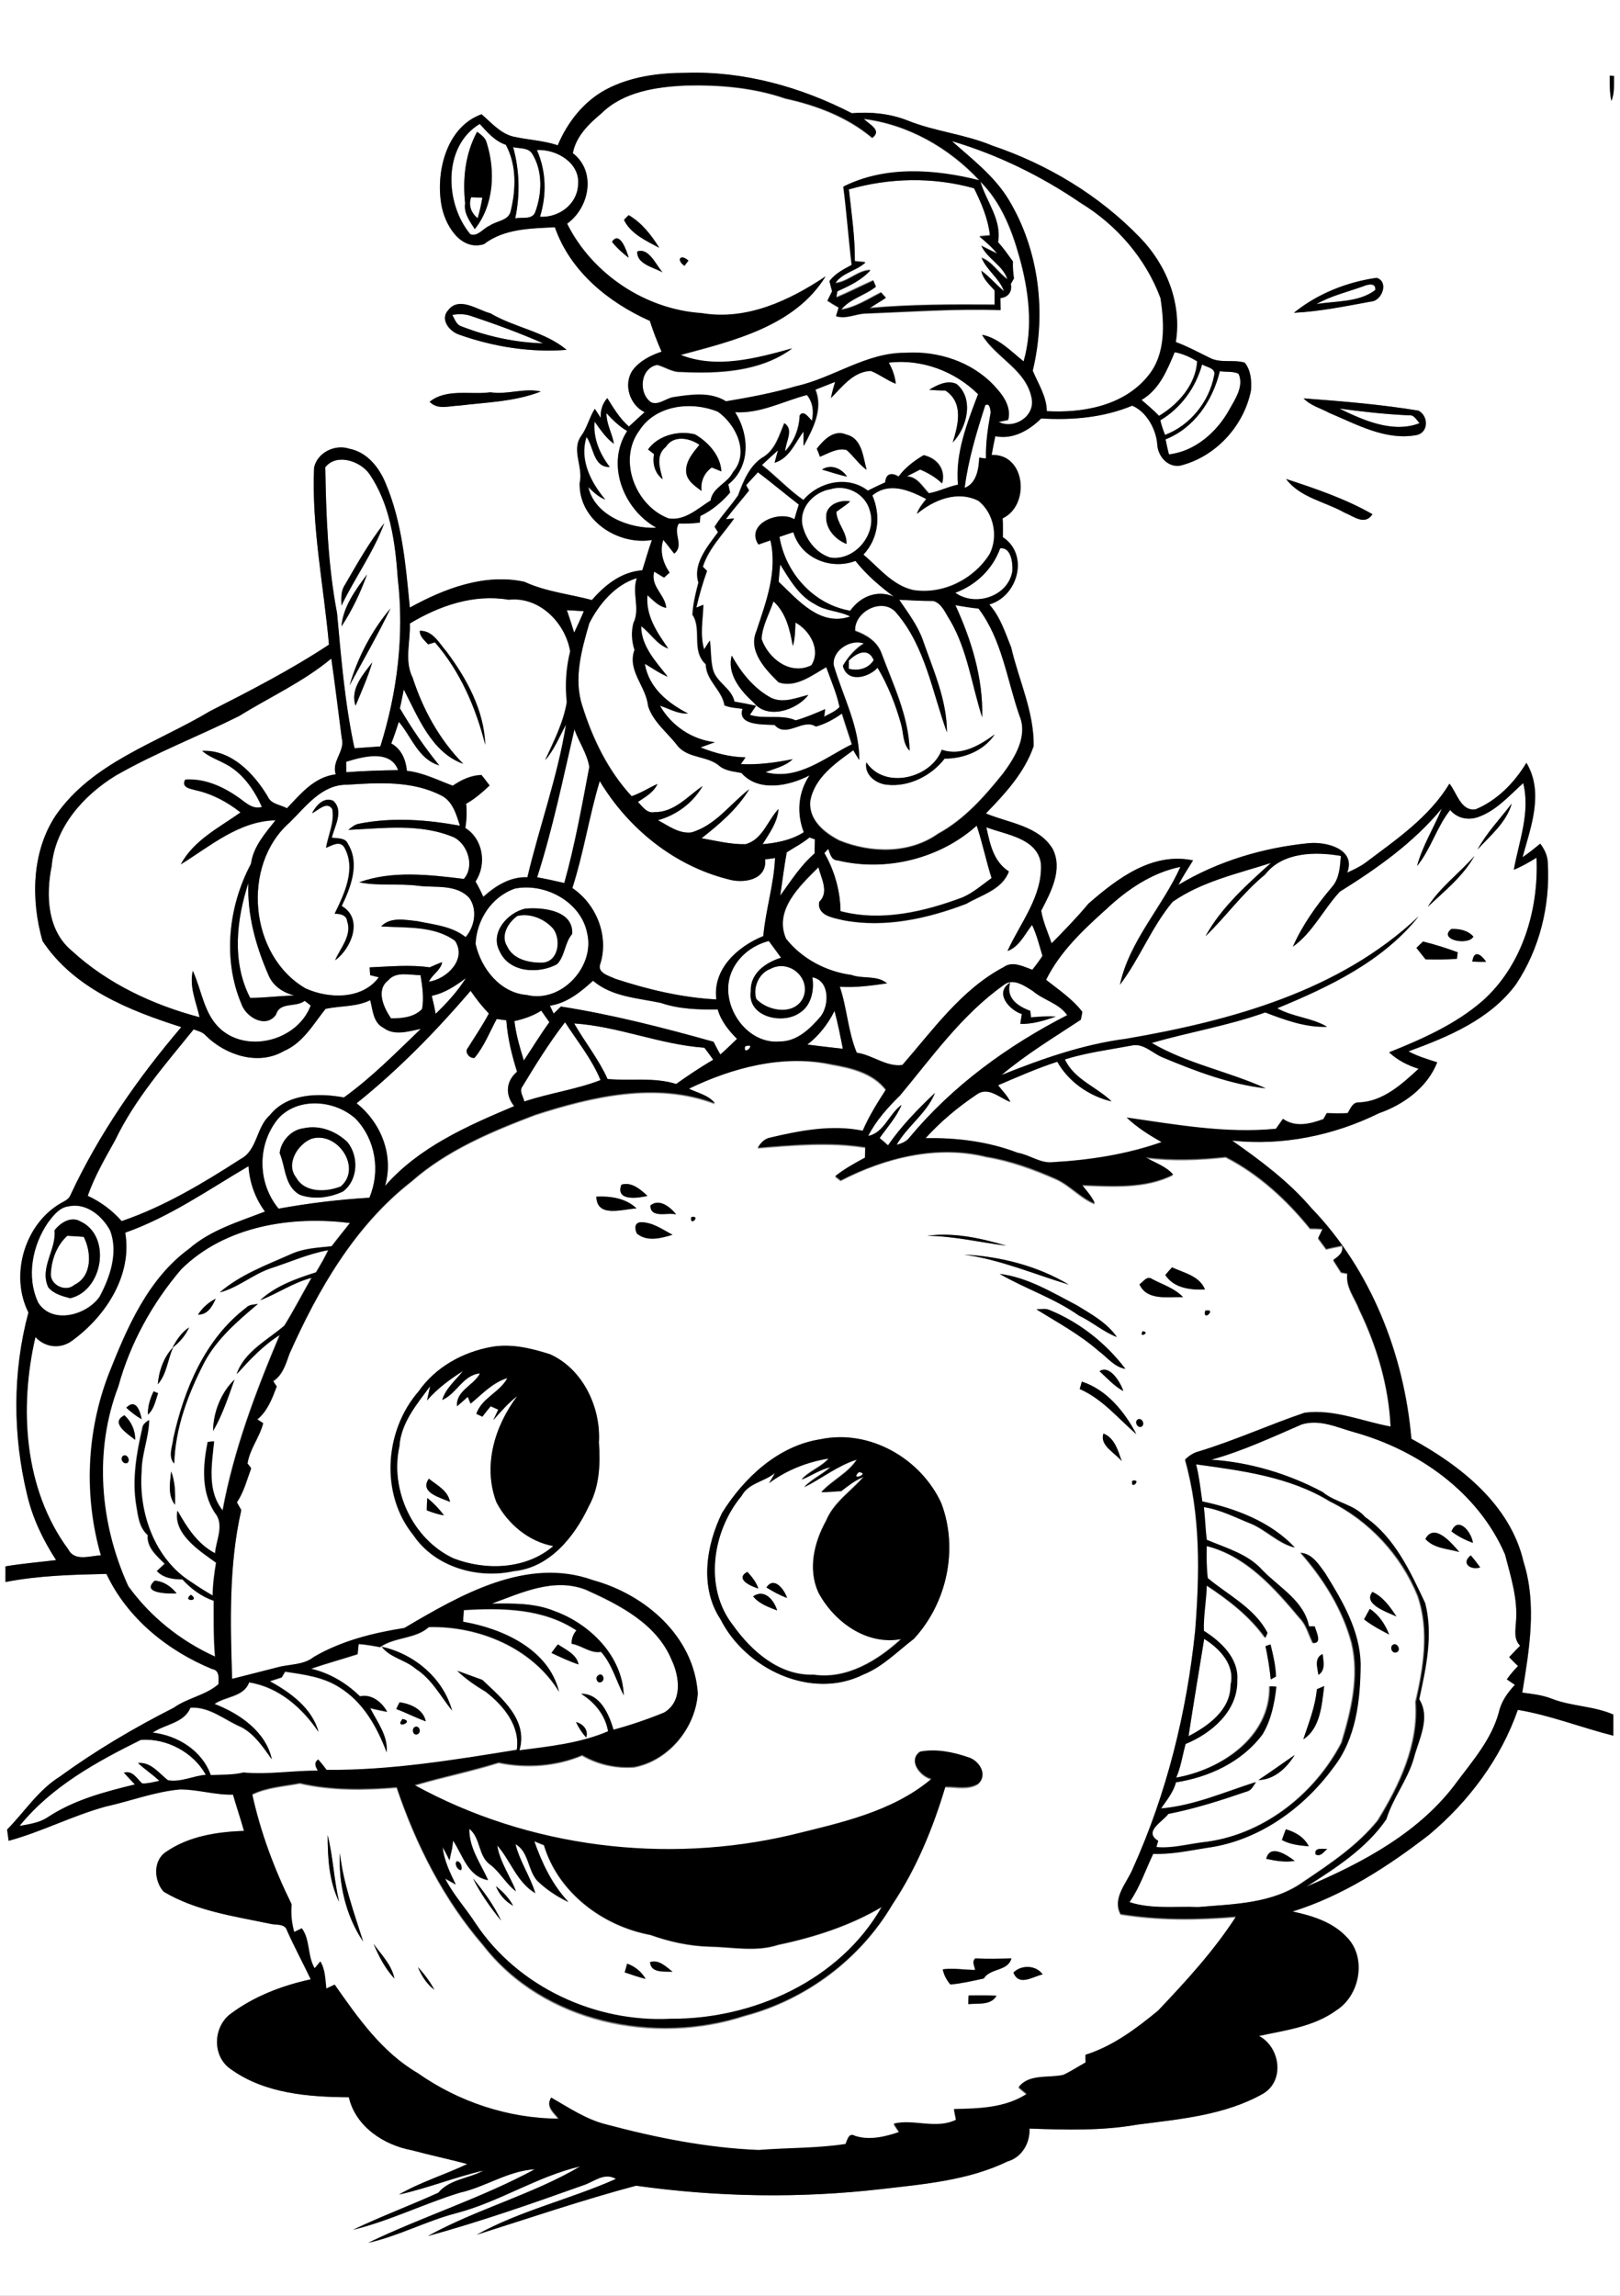
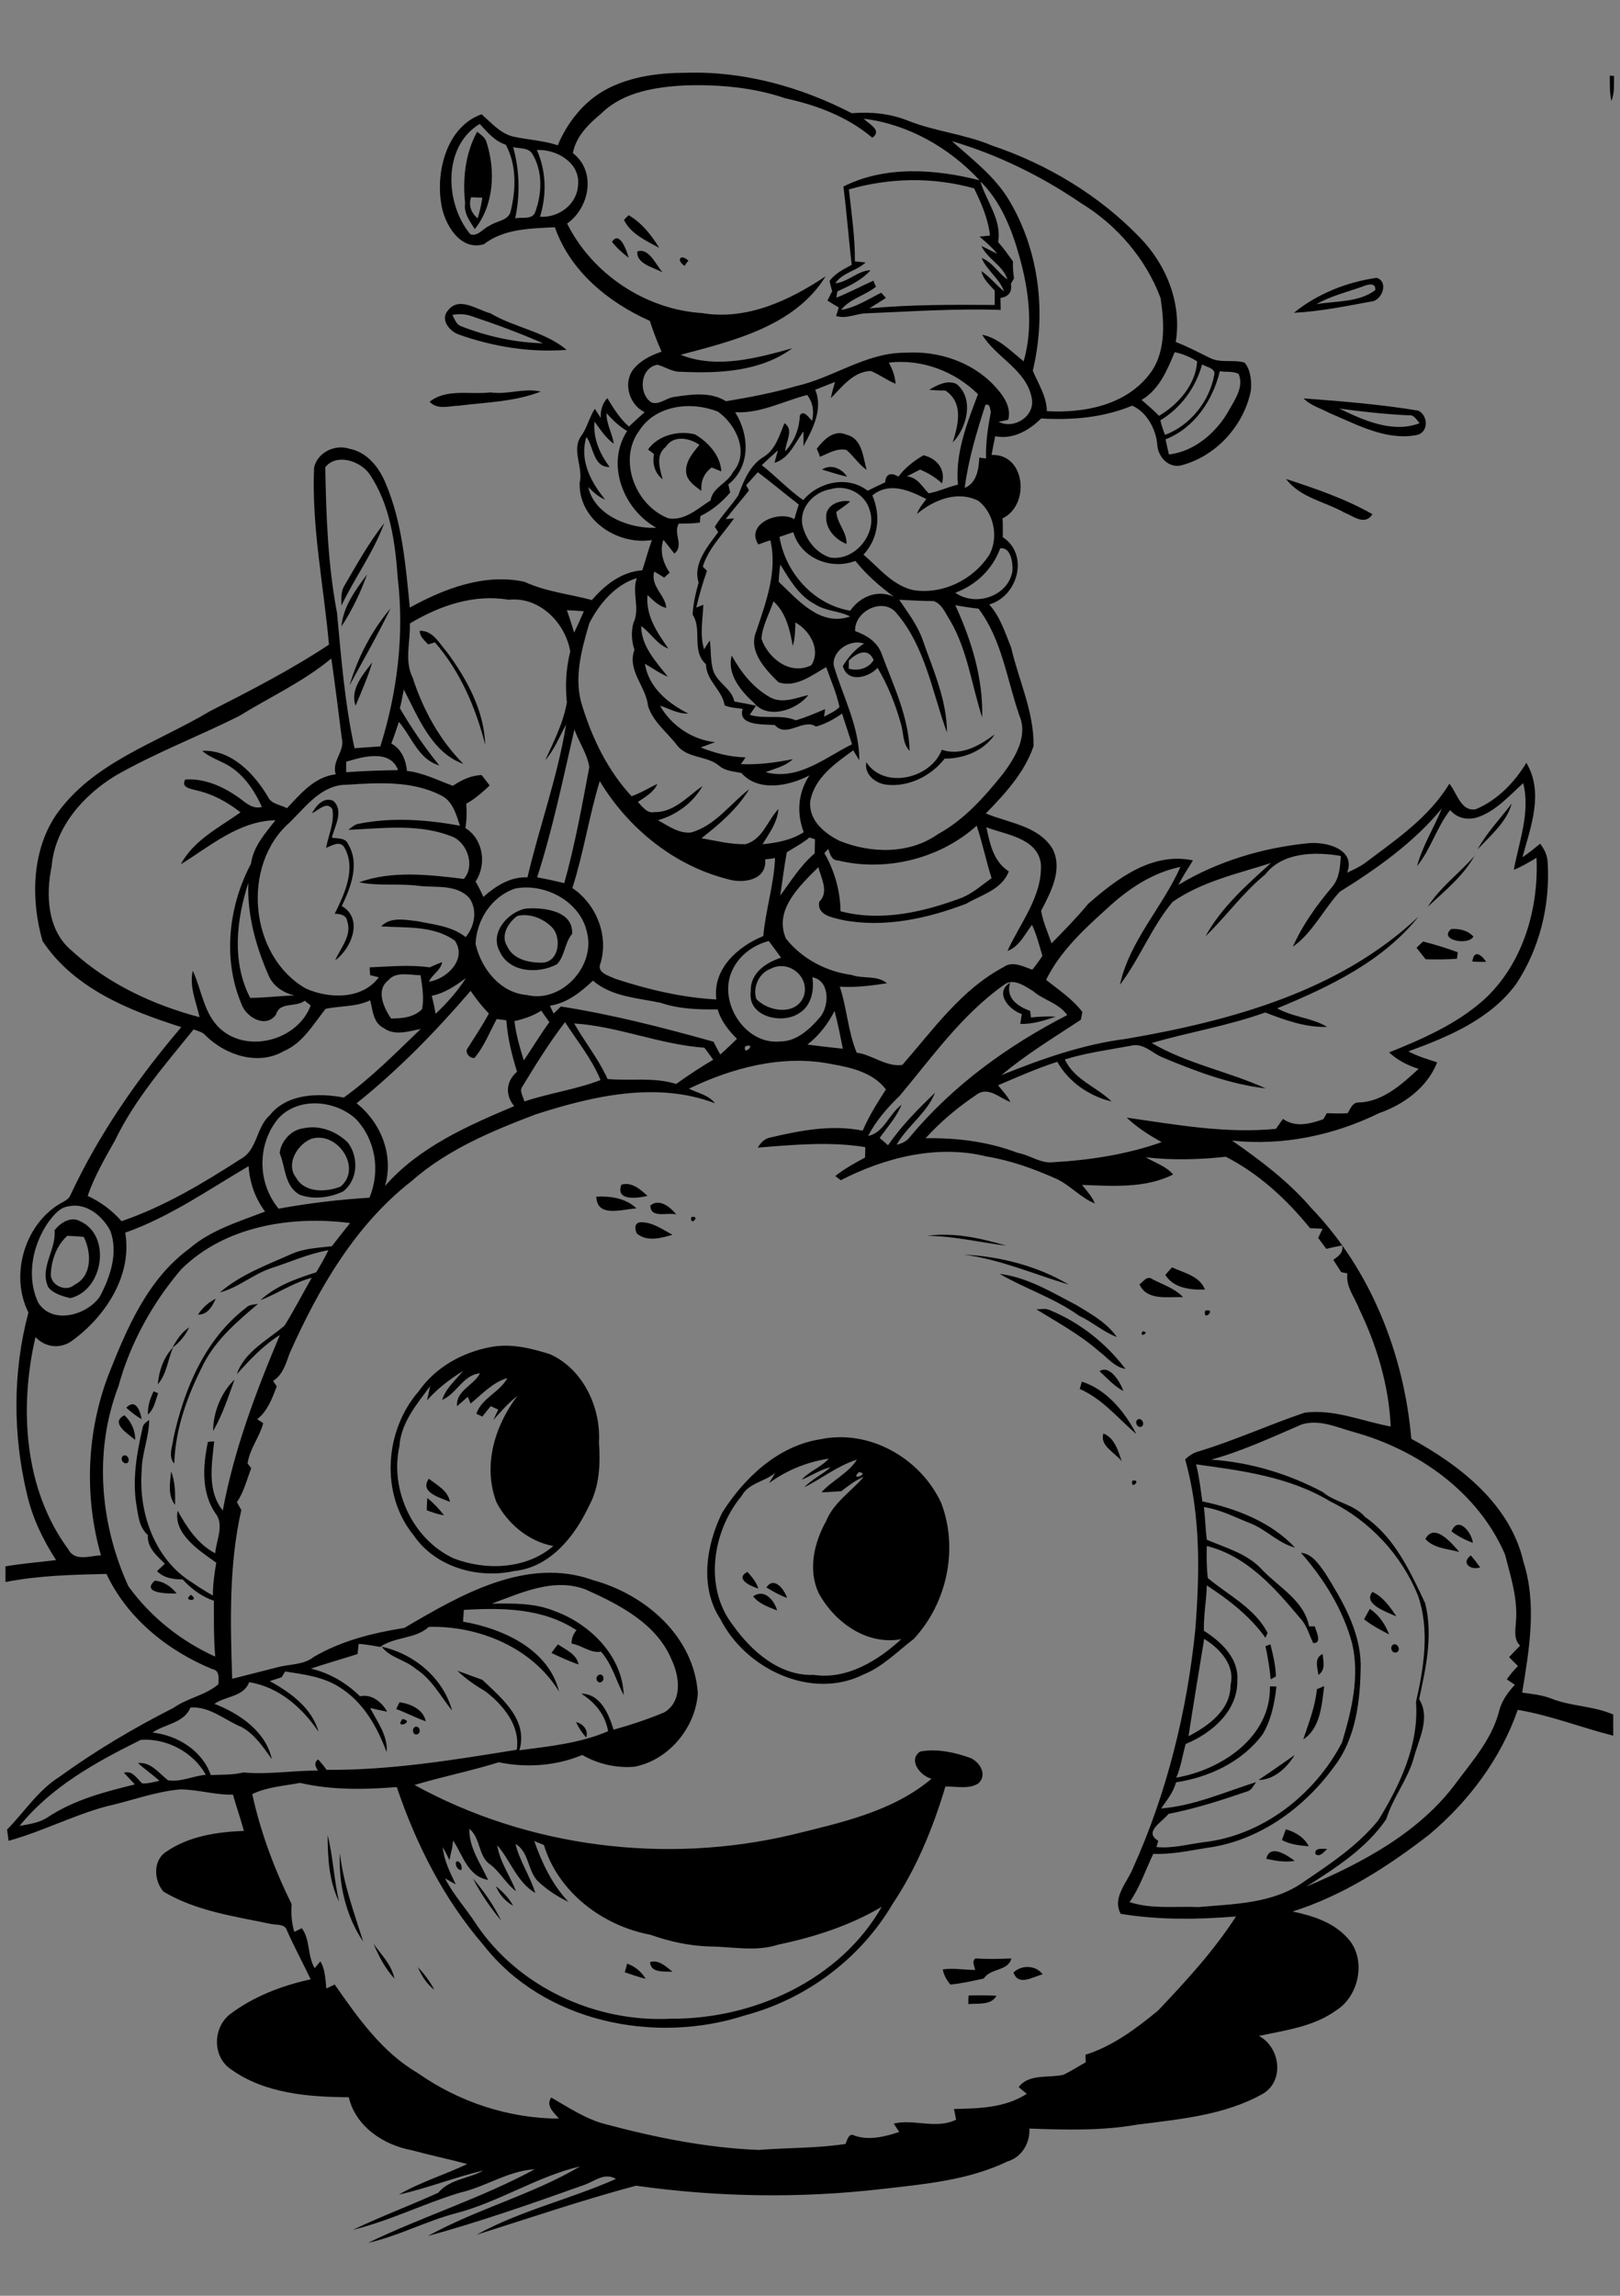
<svg xmlns="http://www.w3.org/2000/svg" version="1.2" baseProfile="tiny" id="Layer_1" x="0px" y="0px" viewBox="0 0 621 880" overflow="scroll" xml:space="preserve">
  <rect x="0" y="0" width="621" height="880" fill="#808080" stroke="none" />
-   <path fill="#FFFFFF" d="M240.4,752.7c-0.2,0.8-0.7,2.5-1,3.4c2.7,0.9,5.3,1.8,8,2.5C245.9,755.8,243.4,753.8,240.4,752.7   M249.2,752.1c0.2,4.3,5.6,3.6,8.6,3.7C255.4,753.9,252.5,750.9,249.2,752.1 M190.1,723c1.2,3.2,3.6,5.9,6.6,7.5  C195.1,727.5,192.8,725,190.1,723 M181.3,720c2.9,5.8,6.7,11.2,10.8,16.2C189.3,730.3,185.4,725,181.3,720 M175,713.5  c-0.8,1.1,0.4,3.5,1.8,3.3C177.3,715.6,176.4,713.2,175,713.5 M179.9,701c4.5,3.6,3.4,10.7,8.2,14c3.7,2.9,5.9,7.3,9.7,10.1  c-2.2-5.9-6.1-11.2-7.2-17.6c5.2,5.8,7.5,14.1,14.6,18.3c-2-6.5-6-12.2-7.6-18.8c5.2,2.9,4.7,9.9,8.3,14c3.5,3.4,7.6,6.1,12,8.2  c-6.2-6.7-10.1-14.8-13.1-23.3c1.2,0.5,2.4,1,3.7,1.5c5.4,18.2,22.5,31,40.8,34.4c7.3,2.6,15,4.3,22.8,4.5  c8.7,0.2,17.7,2.1,26.2-0.7c13.8-2.9,27.5-7.3,39.7-14.5c-16,28.1-49.2,43-80.9,42.9c-28.8,1.5-58.4-12.1-74.6-36.3  c-3.8-6-8.6-11.2-11.9-17.5c1.4,0.8,2.7,1.5,4.1,2.3c-2.3-4.5-4.6-9.1-5-14.3c0.9,1.7,1.8,3.3,2.6,5c0.3-1.1,0.8-3.4,1-4.5  c0.1-0.8,0.3-2.3,0.4-3c3.8,5.7,5.6,13.7,13.4,15.1C184.2,714.2,179.8,708.4,179.9,701 M7.5,699.9c12.2-15.1,29.5-24.5,46.5-33  c9.8-0.7,20.1,4.7,24.9,13.4c-4.9,0.5-9.5,3-14.5,2.1c-3.5-2.7-6.5-7.1-11.5-6.6c2.6,2.4,5.6,4.4,8.2,6.8c-2.2,0.4-4.4,1.1-6.6,1  c-2.1-1.9-3.6-5.1-7-4.1c1.3,1.5,2.8,3,4.2,4.5c-11.5,2.8-23.3,5.9-33.3,12.5C15.2,698.7,11.3,699.2,7.5,699.9 M455.6,665.5  c1.9-12.5,4-24.9,6-37.3c6,3.7,12,10.1,10.1,17.7C471.8,655.4,463.1,661.5,455.6,665.5 M159.2,661.9c-1.6,0.5-1.1,3.4,0.7,2.9  C161.6,664.3,161,661.4,159.2,661.9 M220.8,660.1c1,2.1,2.3,4.2,3.9,5.9C225.7,663.1,223.4,660.7,220.8,660.1 M154.3,658.9  C150.9,663.1,159.4,659.9,154.3,658.9 M153.2,652.5c-0.3,0.6-1,1.9-1.3,2.6c3.8,1.4,7.5,3.3,11.3,4.7  C162.3,655.2,157.3,653.1,153.2,652.5 M229.3,642.2c-1.5,0.9-0.1,3.6,1.4,2.4C232.2,643.6,230.8,640.9,229.3,642.2 M146.3,631.2  c3.3,4.3,9.1,5,13.1,8.5c6.1,3.9,9.5,10.5,13.9,16C169.8,643.2,158.7,634,146.3,631.2 M211.4,633.6c3.4,1.6,6.8,3.2,10.3,4.4  c-0.7-4-4.9-5.6-7.9-7.7C213,631.4,212.2,632.5,211.4,633.6 M188.5,614.7c11.4-4.2,23.8-10.1,36.1-5.2c12.9,5.8,27.3,13.1,32.9,27  c3,6.4,4.2,16-2.9,20.1c-6.3,2.7-12.8,4.8-19.4,6.6c-1.8-5.9-5.1-13.8-12.4-13.8c5.2,3.3,9.2,8.2,10.3,14.4  c-10.8,4.6-22.5,5.8-34,7.3c3.5-11.6-6.9-20-14.2-27c-3.2-1.2-6.4-2.3-9.6-3.5c3.3,3.1,7,5.7,10.9,8c6.8,5.3,13.3,13,11.9,22.3  c-24.1,3.9-48.4,7.9-72.9,7.7c-1-1.3-2.1-2.7-3.2-4c-1.8,1.2-1,2.8-0.1,4.3c-9.5-0.1-19.1,1.6-28.6,0.7c-4.1,1.1-8.4,0.8-12.5,1  c-3.3-9.4-12.7-15.2-22.3-16.3c4.8-3.4,12.1-3.7,14.5-9.6c7.4-0.5,13.2,4.8,19.6,7.5c5.1,2.7,8.3,7.7,11.6,12.3  c-2.3-10.6-12.4-17.5-22-21.2c4.3-3,11.3-2.7,13.3-8.3c11.4,1.8,20.4,9.8,26.6,19c-2.5-9.1-10.8-15.1-18.7-19.4  c1.5-0.5,3.1-1,4.6-1.5c0.3-0.5,1-1.6,1.3-2.2c7.1,1,14.6,2,20.8,6c9.1,5.6,14.4,15.2,18.1,24.9c0.7-6.2-3.6-11.6-6.3-16.9  c2.2,0.5,4.3,1,6.5,1.4c-2-3.7-6-6.9-10.4-5.9c-5.3-5.1-11.7-8.9-18.8-10.6c5.9-2.1,12-3.7,17.9-5.6c0.1-1.3,0.3-2.6,0.4-3.9  c2.8,0.2,5.5,0.7,8.2,1.2c5.6-4,13.5-3.1,18.7-7.7c19.1-0.5,39.6,8,49.9,24.8c-4.1-16.3-21.7-24.2-36.8-26.8c0.1-1.5,0.2-3,0.3-4.5  c14.7-0.9,30.4-0.7,43.2,7.8c-1.3,1.4-1.9,3.2-1.9,5.1c3.9,0.6,7.2,3.8,11.3,3.1c4.3,4.8,5.9,11.1,8.7,16.7  c-0.5-15.1-13-27.4-26.6-32.3C204.9,614.4,196.6,614.6,188.5,614.7 M331.2,566.2C331.5,566.5,331.5,566.5,331.2,566.2 M329.2,564.3  C333.9,564.7,325.5,568,329.2,564.3 M485.4,712.5c3.6,0.8,7.2,1.4,10.9,0.8C493.4,711.1,486.9,706.6,485.4,712.5 M504.3,710.8  c1.9,1.1,3.2-1.1,4.5-2.1C507.2,708.8,503.6,708,504.3,710.8 M491.4,705.3c3.2,1.7,6.7,2.1,10.3,2.4c-1.7-3.5-5.1-5.5-8.8-6.5  C492.3,702.6,491.8,703.9,491.4,705.3 M482.4,682.3c6.1-0.1,10.9-4.7,13.9-9.6C491.6,675.9,487.1,679.2,482.4,682.3 M504.8,647.5  c-0.5,6.7-3,12.9-5.2,19.2c6.6-4.2,7.1-13.3,8-20.4C506.9,646.6,505.5,647.2,504.8,647.5 M505.4,642c2.9-1.8,1.9-5.2,1.6-8  C503.7,635.6,505,639.2,505.4,642 M534.3,630.3c-1.8,0.5-0.9,3.6,0.9,3.1C537.1,632.9,536,629.9,534.3,630.3 M485.1,631  c0.9,4.2,1.6,8.5,2.1,12.8c0.5-0.3,1.5-0.8,2-1.1c-0.2-4.2-1.1-8.3-2.1-12.3C486.5,630.5,485.6,630.8,485.1,631 M525.1,616.7  c-0.8,1.3-1.5,2.7-2.2,4.1c3,2.3,6.3,4,9.6,5.8C530.9,622.7,528.6,619,525.1,616.7 M526.1,610.2c-3.7,4.7,5.6,7.8,9.2,9.4  C532.9,615.9,530.2,612.1,526.1,610.2 M458.5,561.3c17.4,2.4,35.8,4.7,51,14.2c15.1,7.4,27.3,20.6,33.7,36.2  c4.6,13.2,2.3,27.4-0.8,40.7c1.2,16.4-6.2,31.9-14.5,45.4c-7.8,9.7-18.3,16.7-28.5,23.5c-11.7,8.4-26.6,8.6-40.4,9.7  c-8.8-0.3-17.8,0.9-26.4-1.9c4-5.7,6.1-12.3,9.1-18.5c7,0.2,13.8-1.3,20.6-2.3c19.6-2.6,36.9-15,48.4-30.7  c8.8-11.2,10.5-26,10.5-39.8c-0.3-12.8-7-24.2-13.6-34.8c-2.4-3.2-4.9-7.4-9.3-7.8c8.8,10,16.2,21.7,19.6,34.7  c3,12.8-0.2,25.8-3.9,38.1c-10.4,20.1-30.6,35.8-53.5,38.2c-5.9,0.7-11.7,2.3-17.6,1.8c0.2-0.8,0.5-1.6,0.7-2.4  c-5.8-3.4,1.6-7.2,3.9-10.3c10.3-2,20.2-5.2,30.1-8.6c1.8-0.4,2.4-2.3,3.5-3.6c-12,3.8-23.7,9-36.4,10.1c2.2-3.2,4.7-6.2,5.7-10  c12.8-2,25.3-7.8,33.2-18.4c3.3-5.5,4.6-12,5.3-18.3c-0.8,0-1.7,0-2.5-0.1c0.3,19.5-18.6,32-35.9,35c1.9-4.1,2.5-8.6,3.6-12.9  c10.1-4.1,20.1-12.7,19.8-24.5c0.6-8.4-6.3-14.7-12.8-18.9c-0.2-5.8,1-11.6,1.1-17.4c8.5,5.6,16.6,11.8,22.5,20.1  c0.2-0.5,0.6-1.4,0.8-1.9c-4.9-9.6-14.9-14.5-22.9-21c-0.5-4.1-0.5-8.2-0.4-12.3c15.3,3.8,26.1,16.2,35.9,27.8  c2.5,2.6,3.3,6.2,4.9,9.4c3.5,0.2,1.1-4.5,0.6-6.4c-0.7,0-1.5,0-2.2,0c-1.8-9.7-11.4-14.9-17.8-21.5c-5.6-6.2-14-8.5-21.4-11.7  c-0.5-4.2-0.6-8.4-1.1-12.5c6.5,0.9,12.3,4,18.3,6.4c5.8,2.5,10.3,7.5,16.6,9.1c-9.2-9.9-22.6-15-35.5-17.7  C460.2,570.7,459.7,565.9,458.5,561.3 M288.7,611.9c2.3,2.9,5.9,4.1,9.2,5.4C296.8,613.5,293.1,608.9,288.7,611.9 M293.8,608.5  c2.5,1.6,5.1,3,7.9,4C300.7,609.3,296.7,604,293.8,608.5 M290.7,608.9c-0.9-2.5-2.5-4.5-4.2-6.4C281.5,605.2,288,608.1,290.7,608.9   M294.8,568.5c6.7-5,14.6-8.1,22.8-9.6c-2.9,3.4-7.4,4.7-10.4,8.1c3.8-1.5,7.1-3.9,11.1-4.8c-3.1,2.9-7.2,4.6-10.1,7.7  c6.8-3.4,12.9-8.3,20.2-10.6c-3.4,5.3-9.4,7.9-13.6,12.5c2.5,0,5-0.3,7.6-0.4c2.7-2.1,5.5-4.2,8.6-5.5c-4.8,5.6-11.5,9.8-14.4,16.9  c-4.6,8.3-7,18.4-3,27.4c6,11.3,18.5,20.4,31.8,17.9c-9,8.3-20.9,15.6-33.6,13.7c-13,0.5-23.8-9-30.9-19  c-11.3-14.4-7.9-36.1,3.3-49.6c2.6-5,8.8-5.4,12.8-8.8C296.6,565.5,295.4,567.5,294.8,568.5 M567.4,600.8c-1.1-1.6-2.3-3.1-3.6-4.6  C559.9,599.2,563.8,602,567.4,600.8 M546.4,589.9c3.3,3.7,8.5,3.7,13,5C556.5,591.5,549.8,583.5,546.4,589.9 M556.4,587  c2.4,2,5.3,3.3,8.2,4.4C564.2,587.4,559,580.8,556.4,587 M499,546c6.8-2.2,13.5,1.1,20,3c24.6,6.9,47.7,23,58,46.9  c2.2,8.5,5,17.2,4.2,26c-0.1,3.1-0.8,6.5,1.6,9c-1.4,1.5-2.8,2.9-4.2,4.4c1.1,1.2,2.2,2.3,3.4,3.4c-1.5,1.6-3,3.3-4.3,5.1  c1,0.7,2.1,1.4,3.1,2.1c-2.9,3-5.3,6.5-6.2,10.7c-2.8,10-9.7,18-15.8,26.2c-14.2,19.5-36.3,31.3-58,40.5c11.2-7.2,23-14.7,30.7-25.9  c2.5-8.2,8.1-15,10.5-23.3c1.9-7.3,6.6-15.5,2.1-22.7c2.6-12,5.4-24.6,2.3-36.8c-5.7-12.1-11.6-25.1-23-33c-4.3-5-11.4-5.5-16.3-9.6  c-13.2-7-27.8-11.4-42.7-12.4C476.4,556.2,487.6,551,499,546 M163.8,574.2c-0.2,1.6-0.2,3.2-0.2,4.8c2.2,0.8,4.3,1.6,6.6,1.9  C168.4,578.4,166.2,576.1,163.8,574.2 M172.5,575.7c-0.8-4.4-5.1-6.3-8.1-8.9C160.7,572.1,168.9,574,172.5,575.7 M163.7,536.8  c3.9-4.5,8.7-8.1,13.8-11.2c-2.8,3.5-6.6,6.6-8,11.1c5.6-2.4,7.9-9.6,14.5-10.2c-2.3,4.6-9.3,6.6-8.8,12.6c1.4-1.2,2.8-2.4,4.1-3.6  c0.3,0.6,0.8,1.9,1.1,2.6c4.4-3.6,8.4-8.1,14.1-9.8c-2.9,5.5-9.8,7.5-11.9,13.7c0.6,0.3,1.7,0.8,2.3,1.1c1-1.3,2.1-2.7,3.2-4  c0.7,0.3,2.2,1,2.9,1.3c-0.5,1-1.4,3-1.9,4c2.9-3.3,5.7-6.6,9.2-9.2c-8.6,11.5-13.3,26.7-8,40.7c4.4,8.4,12.5,15.1,21.8,16.8  c-10.3,9-25.9,9.5-38.3,4.7c-15.6-7.3-24.4-26.2-20.7-42.9c0.6-9,6.6-16.1,11.8-23.1C164.6,532.6,164,535.4,163.7,536.8 M19.5,488  c0.3-5.3,2.3-10.7,6.3-14.3c2.1,0.1,4.2,0.3,6.3,0.4c3,5.9,3.3,15.1-3.6,18.4C25.2,495.5,19.1,492.5,19.5,488 M73.2,611.3  C69.5,613.9,77,614,73.2,611.3 M59.3,605.9c-5.5,4.9,5.2,5,8.4,4.9C65.8,608.2,62.8,606.1,59.3,605.9 M65.6,564  c-0.4,4.2-1.4,9.2,1.5,12.8C67.2,572.5,67.2,568,65.6,564 M47.1,558.1c-1.3,1.1,0.4,3.5,1.8,2.6C50.1,559.6,48.5,557,47.1,558.1   M51.8,551.9c0.1-3.6-1.4-7-4.1-9.4C41.9,545.4,49,549.7,51.8,551.9 M48.4,539.6c1.8,1.7,3.7,3.2,5.9,4.4  C53.7,540.7,52,535.9,48.4,539.6 M58.9,533.3c-1.3,2.8-2.2,5.8-2.2,9c2.4-2.1,2.8-5.4,3.9-8.2C60.2,533.8,59.3,533.5,58.9,533.3   M81.7,548.5c3.6-6.1,5.8-13,8.2-19.7C84.7,533.7,81.7,541.4,81.7,548.5 M60.5,530.6c3.5-3.9,3.7-9.6,5.9-14.2  C62.8,520.1,60.9,525.4,60.5,530.6 M66.1,516.6c2.7-2,5-4.7,6.4-7.8C69.6,510.7,67.6,513.6,66.1,516.6 M94.3,501.3  c-15.7,12-23.7,31.2-27.9,49.9c-0.3,3.2-2.2,7,0.3,9.8c0.4-13.6,5.4-26.7,11.5-38.7c4.9-9.2,12.8-15.9,20.6-22.5  C97.3,500.1,95.5,500,94.3,501.3 M75.9,503.9c3.7,0.2,5.5-3.2,6.8-6.1C79.9,499.2,77.6,501.3,75.9,503.9 M69.5,486.5  c16.7-16.5,42.1-20.5,64.5-17.7c-2.3,3-4.8,5.9-7,8.9c-5.2,0.5-10.5,0.7-15.3,2.9c-9.5,4.2-19.6,7.9-27.6,14.8  c6.8-1.8,12.4-6.8,19.1-9.1c7.5-2.4,14.7-5.7,22.5-7.1c-1.4,2.9-3,5.7-4.7,8.5c-7.5,2.4-15.5,5.2-21.4,10.7  c6.7-2.6,12.7-6.8,19.7-8.6c-3.5,6.1-6.7,12.3-10.4,18.3c-6.5,5.6-15.4,10-18.3,18.6c5-5.5,10.2-11,16.5-15  c-9.2,21.8-17.6,44-21.9,67.3c-6.1-7.6-4.2-17.6-3.3-26.5c-0.6,0.1-1.8,0.2-2.4,0.2c-1.8,9-2.5,19.1,2.7,27.1  c3.9,4.6,0.6,10.4,0.1,15.6c-6.8-3.6-10.7-9.9-14.4-16.3c-1.7,8.8,8.4,15.3,14.8,19.9c-0.7,4.2-1.2,8.4-1.3,12.6  c-2.8-1.6-5.5-3.2-8.1-5.1c-14.1-8.8-20.4-26.5-19.2-42.5c0-6.7,2.8-13,2.9-19.7c-1.3,0.8-2.5,1.7-2.6,3.3  c-2.2,9.6-3.9,19.5-2.3,29.3c0.7,4.1,1.1,8.6,4.4,11.5c-0.4,4.8,3.4,7.9,6.5,11c-1,0.9-2,1.8-3,2.8c2.5,2.7,6.3,3.2,9.8,3.2  c3.3,3.6,7.3,6.6,12,8.2c0,7.1-0.1,14.3,0.5,21.4c-13.2-6-24.9-15.3-33.3-27c-10.9-23.9-13.3-51.9-3.8-76.6  C49.9,514.8,58.3,499.5,69.5,486.5 M20.9,471.6c0.8,7.2-5.8,14.3-2.4,21.9c2,2.5,5.4,3.4,8.4,4.2c12.6-2.9,16-24,3.8-29.5  C27.1,466.1,23.1,468.8,20.9,471.6 M26.3,462.4c6.8-1.4,12.9,3.7,15.9,9.3c3.1,8.5-0.1,17.8-4.1,25.3c-4.9,7.1-18.1,10.7-23.5,2.3  c-4.7-9.9-2.3-22.1,3.8-30.9C20.5,465.8,22.8,462.8,26.3,462.4 M48,472.5c17-6,31.8-16.4,47.2-25.5c0.4,6.3,2.6,12.3,6.3,17.4  c-10,3.9-20.7,7-29,14.2c-15.9,11.6-23.9,30.4-30.9,48.1c-8.5,22.1-9.6,46.7-3,69.5c-4.2,0.1-10,2.5-12.5-2.3  c-17-23.1-18.9-54.3-12.6-81.4c3.7,4.1,9.7,4.8,14.2,1.3C40.5,504.6,50.8,488.9,48,472.5 M119.4,436.5c9.9-3.1,19.5,11.1,11.3,18.2  c-5.5,2.2-13.8,2.6-17.1-3.4C109.5,446.2,114.1,438.7,119.4,436.5 M116.3,432.5c-4.7,0.6-8.7,5-9.1,9.5c2.4,5.4,1.9,12.8,7.8,16  c5.3,1.9,11.5,1.1,16.5-1.3c5.8-4.4,6.1-13.5,1.7-18.9C128.9,433.5,122.4,431,116.3,432.5 M106.7,428.7c7.6-8.3,21.7-7.1,29.6,0.1  c7.7,8,9.6,20.1,5.3,30.3c-11.7,0.7-23.3,2.1-34.8,4.2C98.6,453.4,98.5,438.6,106.7,428.7 M371.3,764.9c0,0.8-0.1,2.5-0.1,3.3  c3.7-0.4,8.6,0.6,10.8-3.2C378.4,764.8,374.8,764.8,371.3,764.9 M160.2,754c1.4,3.4,3.4,6.5,6.3,8.7  C164.8,759.6,162.7,756.7,160.2,754 M388.5,756.1c2.1,5.4,7.3,1.6,11.2,0.7C397.1,753.2,391.5,753,388.5,756.1 M373.8,755.1  c-4.1,0-8.3-0.8-12.4-0.3c0.4,2.2,1.5,4.1,2.9,5.8c4.3-0.3,8.6-1.3,12.8-2.3c2.6-4.1,9.2-2.7,10.6-7.7c-4.6,0.1-9.2,0.3-13.8,0  C372.4,751.9,373.6,753.6,373.8,755.1 M143.2,745.1c2,4.8,4.4,9.5,8,13.3C150.1,753,146.2,749.3,143.2,745.1 M139.2,744.2  c-3.5-11.1-7.6-22.2-8.9-33.9C129.7,721.9,132.6,734.4,139.2,744.2 M125.6,703.4c0,8.6,0.5,17.8,4.4,25.6  C128,720.5,127.7,711.8,125.6,703.4 M434,567.6C433.3,571.6,438,566.7,434,567.6 M314.4,551.7c-16.1,2.5-29.3,14.7-37.6,28.2  c-6.1,12.5-8.7,28.6-0.6,40.8c9.5,19,34.7,31.1,54.7,21.2c7.5-3,13.1-8.9,19.4-13.7c12.7-13.7,17.2-34.5,10.5-52.1  C352.9,559,333.3,547.7,314.4,551.7 M423,549.5c-1.6,4.6,4.5,7.4,7,10.6C428.6,556.1,427.3,551.2,423,549.5 M436,544.2  c-1.3,1.1,0.4,3.6,1.8,2.5C439.1,545.6,437.5,543.1,436,544.2 M414.7,529.6c-0.2,0.7-0.6,2.2-0.8,2.9c8.7,3.8,14.7,11.2,21.7,17.3  C431.1,541.2,424.2,532.7,414.7,529.6 M421.5,525.6c2.9,2.7,5.6,5.7,9.1,7.6C429.5,529.7,425.2,523,421.5,525.6 M188.3,516.3  c-11,2-21.5,7.8-27.9,17.1c-13.1,15-14.8,39.4-2,55.1c8.2,12.2,24.6,16.9,38.5,13.8c13.7-1.3,23.2-13.2,28.7-24.8  c4.1-7.5,4.5-16.2,3.9-24.5c0.8-13.5-6.1-28.1-18.7-33.8C203.7,516.8,195.9,515,188.3,516.3 M438,510.3  C436.3,513.2,441.3,510.6,438,510.3 M462,502.4C460.9,507,466.7,501.4,462,502.4 M397.3,501.9c8.1,5.1,16.6,9.6,23.9,16  c3.3,2.4,5.9,6.1,10.2,6.8c-7.4-9.7-17.4-17.7-28.7-22.4C401,501.4,399.1,501.8,397.3,501.9 M436.8,492.3c2.9,6.4,11.1,4.7,16.7,4.9  c-3.2-3.3-7.8-4.8-11.8-6.9C439.7,488.8,438.3,491.3,436.8,492.3 M383.2,488.3c9.9,5.8,21,9.4,30.5,16c5,2.4,9.3,6.2,14.5,8.2  c-3.8-5.5-9.9-8.8-15.4-12.2C403.3,495.4,393.9,489.6,383.2,488.3 M449.3,485.8c-0.9,0.9-1.7,1.9-2.6,2.9c3.2,5,9.7,5.8,15.2,5.6  C459.9,489.1,453.8,487.9,449.3,485.8 M369.6,480.9c13.9,2,26.8,7.5,40.1,11.5C397.8,485.2,383.4,481.5,369.6,480.9 M355.4,473.7  c10.3,0.1,20.2,2.5,30.4,3.8C376,474.6,365.6,472.3,355.4,473.7 M245.6,468.5c-2.5,0.2-2.2,2.5-1.5,4.3c3.9,3.3,9.4,1.9,13.7,0.5  C254,471.3,250,468.5,245.6,468.5 M265,466.5C264.2,470.5,269,465.8,265,466.5 M249.3,462.1c0.1,5.1,6.6,2.5,9.9,3.4  C257,462.7,252.6,459.2,249.3,462.1 M228.6,458.7c0.2,8.3,10.1,4.7,15.4,4.5C240,459.3,234,458.4,228.6,458.7 M238.2,454.1  c-2.4,6.4,6.3,5.2,10,4.3C245.5,455.9,242.1,452.9,238.2,454.1 M264.1,417.3c16.8-8.1,36.1-13.2,54.7-9c7.5,1.3,15.8,3.3,20.7,9.7  c-3.2,5.1-6.5,10.3-8.9,15.8c-11.8-2.4-23.8-0.1-35.3,2.6c-2.3,0.3-3.8,2-4.9,3.9c13.6-1.1,27.6-2.4,41.2-0.2c0,1.3-0.1,2.7-0.1,4  c-3.9,2.1-7.9,4.3-11.4,7.1c0.5,0.4,1.6,1.2,2.1,1.6c16.9-8.8,37-13.9,55.9-9.1c9.2,1.5,18.1,4.8,26.6,8.5c5.4,2.4,9.3,7.3,14.9,9.5  c-1.2-2.7-3.1-4.9-4.9-7.1c11.6,0.4,24.3,1.4,34.9-4c-2.7-3.3-6.9-4.5-10.5-6.6c10.2,1.3,20.5,0.9,30.7-0.2  c12.7,6.5,23.4,16.4,32.3,27.4c1.6,0,3.2,0.1,4.8,0.2c-0.5,1.2-1.1,2.3-1.7,3.5c1,1.4,2,2.8,3.1,4.2c2-0.5,4.1-0.9,6.1-1.3  c0.6,2.6-1.5,4.1-3.4,5.5c1,1.6,2,3.1,3,4.7c0.6,0.1,1.8,0.3,2.4,0.5c-0.7,5,2.8,9.1,4.5,13.6c6.8,14.1,11.4,29.4,12.1,45.1  c-10.9-2-21.7-6.8-33-5.3c-13.6,4.6-26.8,10.5-40.5,14.8c-2,0.5-3.7,1.8-5.3,3.1c6,21.2,5.6,43.5,3.9,65.3  c-3.2,31.4-10.9,62.5-23.9,91.4c-2.2,5.5-8.1,11.3-4.7,17.5c14.6,2.4,29.4,2.2,44.2,1c-8.5,13.2-19.1,24.8-29.9,36.1  c-8.4,7-17.3,13.7-27.8,16.9c0,0.7,0,2.1,0.1,2.9c-2.9,1.6-5.6,3.4-8.6,4.8c-5.6,1.3-13.1-0.5-17.1,4.7c1,0.9,2.1,1.7,3.1,2.6  c-8.4,5.4-18.3,5.6-27.9,5.8c0.2,1,0.6,3,0.8,4.1c-7.7,3.8-16.1-0.3-23.9,1.5c0.5,0.8,1.6,2.4,2.1,3.2c-5.4,1.8-11.3,3.4-16.9,1.5  c-2.5-1.4-2.9,1.4-3.7,3.1c-11,1.7-22.2,1.4-33.3,2.3c-19.8-0.8-39.3-4.7-58.4-9.8c-7.7-1.9-14.3-6.4-21.1-10.3  c-2.2,3.3,1.1,5.7,2.9,8.1c-19.4-0.1-38.3-6.4-54.1-17.5c-13.7-7.9-22.9-21.2-31.8-33.9c-1.1,0.5-2.1,1-3.2,1.5  c-0.4-3.5-0.4-7.2-2.3-10.4c-0.6,0.6-1.7,2-2.2,2.6c-2.8-4.7-1.6-10.7-4.9-15.3c-1,0.5-1.9,0.9-2.9,1.4c-1.1-3.4-1.3-7-1-10.6  c-6.7-13.5-11.9-27.5-15.1-42.2c5.7-2.8,12.1-3.1,18.3-4.3c12,2.8,24.8,2.6,37.1,1.6c7.4,21.9,18,42.9,33.2,60.5  c23,29.7,65.6,38.4,100.3,27c23.4-6.2,44.2-21.7,56.5-42.6c9.2-13.8,15.6-29.3,20.3-45.1c4.1,0,8.8,1.2,12.5-1.1  c4-3.3,0.4-8.8-3.6-10.1c-5.9-2.1-12.5-3.4-18.6-2.2c-4.8,3.2,0.2,9.4,4.4,10.4c-15,12.7-35,16.8-53.6,21.5  c-48.3,11.4-101,4.9-144.6-19.1c10.7-3.2,21.6-5.3,32.3-8.7c10.6,2.2,22,1.4,32-2.8c6,3.5,13,5,20,4.5c13.2-2.5,23.5-15.1,24.3-28.2  c-1.5-21.8-20.1-37.8-40.1-43.3c-25.4-9.3-51,5.7-72.4,18.3c-12,1.9-24.1,4.9-34.7,11.1c-4,3.2-9.3,2.7-14,4  c-5.8,1.5-11.6,2.9-17.3,4.4c-0.7-21.6-1.3-43.5,3.5-64.7c-0.5-1-1.1-2-1.7-3c2.7-4,3.9-8.6,5.5-13c-0.3-0.4-1.1-1.3-1.4-1.8  c0.8-5.6,4.6-10,6-15.5c-0.6-0.4-1.7-1.1-2.3-1.5c4-3.3,5.7-8,7.5-12.6c-0.5-0.7-0.9-1.4-1.4-2.1c3.7-2.3,4.9-6.6,6.3-10.5  c11-24.7,25.1-49.2,46.8-66.1c13.6-12,30.6-19.1,47.4-25.5c22-7.1,46.5-12.8,68.9-4.3C271.6,419.7,267.5,419,264.1,417.3   M285.6,401.1C290.5,399.4,284.7,405.3,285.6,401.1 M220.1,392.3c16.9,1.1,32.9,8.1,49.9,9.3c1.1,1.5,2.3,3,3.4,4.6  c-4.9,2.9-9.6,6-14.2,9.3c-8.6-2.6-17.6-1.1-26.3-1.9C229.5,406,224.2,399.5,220.1,392.3 M200.3,416.4c5.1-8.4,10.3-16.8,16.3-24.5  c4.7,7.3,10.3,14.1,13.6,22.2c-9.3,3.6-19.6,4.9-29.2,8.2C200.6,420.3,198.9,418.2,200.3,416.4 M309.5,400.4  c4.4-3.4,7.9-7.9,10.4-12.9c1.3,4.8,2.3,9.7,3.2,14.5C318.6,401.5,314,401,309.5,400.4 M197.2,391.4c3.6-0.8,7.1-2,10.3-4  c1,1.5,2.1,3,3.1,4.4c-3.5,4.8-6.5,9.9-9.8,14.7C199.3,401.6,197.8,396.6,197.2,391.4 M124.8,386.7c5.7-1.2,11.8-0.7,17.2-3.4  c1,3.8,1.1,8.6,5.1,10.6c4.2,3.2,9.7,1.3,14.3,0.4c-9.5,9.1-18.8,18.6-29.5,26.3c-9.7-1.7-21.7-1.6-28.4,6.8  c-5.3,4.7-4.7,13.4-11.2,16.8C77.8,453.5,63,462.5,46.7,468c-3.6-4.1-8.1-7.4-13-9.7c2.7-7.5,6.7-14.3,10.5-21.3  c7.5-15.8,19.2-29,30.1-42.5c1.7,0.6,3.5,0.9,4.7,2.4c7.6,7.5,20.1,11.7,29.9,5.9C116.2,399.8,120.1,392.6,124.8,386.7 M136.7,422.9  c16-12.9,30.4-27.5,43.7-43.1c2.1,3,4.4,6,7,8.7c-2.4,4.5-5.3,8.8-8,13.1c-1.5,1.7,0.5,4.3,2.5,3.9c3.7-4.5,5.8-9.9,8.5-14.9  c0.9,0.1,2.8,0.4,3.7,0.5c0.4,6.7,2.1,13.3,4.1,19.7c-4.3,3.6-4.6,8.9-1.1,13.2c-17.9,7.5-36.5,15.7-49.5,30.6  C151.1,442.8,146.1,430.4,136.7,422.9 M391.7,388.7c-0.2,1.2-0.4,2.4-0.5,3.7c4.6,0.2,9.2-1.2,13.6-2.8c-3.2-0.2-6.4,0-9.5,0.3  c-0.1-0.6-0.2-1.9-0.3-2.5c-4.7-1.7-9.5-4.9-7.7-10.8C381,380.4,386.9,387.2,391.7,388.7 M384.6,377.7c3.6-3.1,8.2,0.2,11.4,2.3  c4.1,3.5,9.9,4.6,13.1,9.2c-22.7,11.6-43.8,27-60.3,46.7c-1.2,1.7-3.2,2.5-5.1,3c4.1-7.2,11.6-12.1,14.7-19.9  c-6.6,6.1-12.9,12.6-18,20.1c-1.1-0.9-2.2-1.8-3.2-2.8c2.9-4.2,6.4-8,8.4-12.7c-4.8,3.4-6.7,10.8-12.8,11.9  c3-5.9,7.5-10.9,12.2-15.5C357.3,405.1,368.7,389,384.6,377.7 M210.8,385.5c6.5-1.1,11.7-5.3,16.6-9.5c7.3,6.2,17.1,6.6,26,8.5  c7,2.4,14.5,2.6,21.8,2.5c1.2,4.5,4.2,8,7.4,11.3c-2.1,2-4.2,4.1-6.4,6c-0.9-1.6-1.8-3.3-2.6-4.9c-19.3-5.4-38.7-10.4-58.5-13.5  c-0.9,0.9-1.9,1.8-2.8,2.7C211.8,387.5,211.3,386.5,210.8,385.5 M165.5,381.7c5-1,9.2-3.8,13.1-6.8c-3.2,5.1-7.3,9.5-11.6,13.7  C166.6,386.2,166,384,165.5,381.7 M148.8,375.8c3-3.6,8.3-2,12.4-2.1c0.7,4.3,1.3,8.7,0.6,13c-3.1,3.2-7.7,3.6-11.9,3.6  C147.1,386.3,143.9,379.5,148.8,375.8 M295.3,371.4c7-3.8,15.3,3.1,12.8,10.5c-3,7.5-13.6,6-18.2,1  C288.6,378.6,290.9,373,295.3,371.4 M280.5,372.4c2.6-5.9,8-10.1,14.2-11.7c1.6,2.1,3.1,4.3,4.7,6.4c-5.9,1.8-11.9,5.9-11.6,12.9  c-1.4,9.7,12,12.8,18.5,8.4c4.7-2.7,5.9-8.8,5.1-13.8c6.6,1.2,6.6,10.5,3.2,15c-4,4.6-9.1,9.6-15.5,9.6  C285.7,400.5,275.3,384.3,280.5,372.4 M198.3,351.1c4.8-1.2,10.5,1.1,13.7,4.9c3.1,4.1,2.1,12.6-4.1,13c-5,0.2-11.3-1.2-13.6-6.3  C191.8,358.6,194.8,353.6,198.3,351.1 M201.3,348.3c-6.7,1.6-13.6,9.2-9.7,16.3c3.7,8.3,15,8.8,22,5c3.1-3.2,2.8-8.2,5.8-11.6  C219.9,348.8,207.9,347.7,201.3,348.3 M197.4,340.6c11.6-2.3,25.4,5.1,27.7,17.2c3,12.8-10,26.8-23.1,23.6  c-10.3-0.8-17.6-10.1-19.7-19.6C182.8,352.6,188.4,343.7,197.4,340.6 M95.9,382.5c-7.1-13.7-5.3-29.9-0.6-44.1  c-0.6,12.3,2.8,24.4,7.8,35.6c1.8,4.1,5.6,6.5,9.8,7.6C107.1,381.7,101.5,382.6,95.9,382.5 M310.3,321c0.5,0.2,1.5,0.6,2,0.8  c-0.1,1.8-0.1,3.6-0.1,5.4c-5.3,4.6-9.1,10.5-13.2,16.2c0.9-5.5,1.5-11.1,2.5-16.6C304.5,324.8,307.6,323.2,310.3,321 M378.1,317.1  c7.6,3,19.5,4.1,21,14c0.7,12.5-7.9,22.8-12.8,33.5c4.5-1.7,6.5-6.5,9.4-10c1.8,3.8,2.8,7.9,4,11.9c-1.2,1.8-2.5,3.6-3.9,5.3  c-3.4-1.2-7.6-3.5-11-1c-16.2,8.6-27.1,23.9-38.8,37.5c-6.1,0.8-11.5-3.9-17.5-4.7c-3.4-8.1-3.7-17-6.5-25.3  c6,0.4,12.1-0.5,18.1-1.3c-3.8-3.2-9.2-1.6-13.6-3.2c-9.7-1.3-19-6.2-25.1-13.9c-4.8-11,5.4-20.4,12.4-27.4c1,4.3,4.2,9.6,0.3,13.3  c-0.7,5.4,5.4,6.1,9.2,7c15.9,3.1,32.3-0.6,47.2-6.3c5.8-3.4,13.8-5.4,16.3-12.4C380.8,330.2,379.5,323.5,378.1,317.1 M321.1,329.8  c18.4,4.4,39.2-0.7,53.3-13.4c2.2,6.6,3.6,13.4,5.7,20.1c-3.6,2.6-7,5.6-11.1,7.4c-14.8,5.5-31.2,9.4-46.8,5.3  c-0.1-7.7-2.3-15.6-6.2-22.3c0.4-0.4,1.1-1.2,1.5-1.6C318.2,327.2,318.6,329.8,321.1,329.8 M564.4,368.6c1.8,0.1,3.5,0.1,5.3,0.1  C567.7,365.8,565,363.9,564.4,368.6 M545.5,360.9c-0.9,0.8-1.7,1.7-2.6,2.5c1.2,1.5,2.3,2.9,3.5,4.4c4,0,8,0.1,12-0.2  c0.1-0.6,0.2-1.9,0.3-2.5C554.4,363.4,550,362,545.5,360.9 M556.3,356.1c-5.1,4.1,6.7,6.5,8.5,2.9  C562.7,356.7,559.3,356,556.3,356.1 M547.3,347.6c6.4-6,13.6-11.7,17.9-19.5C559.4,334.7,552,340,547.3,347.6 M566.4,325.6  c4.9-5.3,11.1-10.4,13.1-17.6C575.1,313.8,569.9,319.2,566.4,325.6 M566.3,313.3c7.1-2.4,12.2-8.3,17.6-13.2  c2.8,11.2-1.7,22.3-3.6,33.2c3.1-1.2,5.9-2.9,8.7-4.6c0.9,19.8-5.4,41.2-20.6,54.8c-10.4,9-23.2,14.7-35.9,19.8  c3.2,3,7.2,4.9,11.3,6.3c-6.4,5.9-13.7,12.6-22.9,12.9c-2.4-0.1-3.2,2.4-4.3,4.1c-2.7,0.1-5.3,0.1-8,0c-0.3,0.6-1,1.7-1.3,2.3  c-5.1,1.9-10.6,3.3-15.5-0.1c-0.9,1.3-1.8,2.5-2.7,3.8c-19.2,1.9-38.3-1.6-57.2-4.3c4,3.8,8.6,6.7,13.4,9.4  c-13.4,4.7-27.5,6.9-41.6,7.7c-4.9,0.6-8.9-2.8-13.6-3.6c-11.2-4.3-23.3-5.8-35.3-5.6c5.7-6.3,12.3-11.9,19.4-16.6  c4.5-3.5,8.9,1.2,13.1,2.7c-1.1-2.4-3.1-4.2-4.7-6.4c7.5-3.1,15-6.5,22.7-9c4.3,7.7,12.3,13.3,20.8,15.2  c-5.8-5.6-14.3-8.4-17.9-16.1c8.3-2.6,17-3.8,25.5-5.3c4.6-1,8,3,11.9,4.5c12.7,5.4,25.9,10.4,39.6,11.9  c-14.3-6.5-30.1-9.4-43.7-17.4c14.4-4.2,29.3-6.6,43.5-11.7c7.6,2.9,15.5,5.8,23.7,5.5c-5.9-3.5-13.1-3.7-19.1-7.1  c19.9-8.1,40.5-18,54.2-35.2c-30.3,28.7-72,40-112.1,46.9c-16.5,2.2-32.4,7.8-47.8,13.9c9.5-8,20.1-14.4,30.4-21.2  c0.2-0.8,0.4-2.2,0.6-3c-3.8-5-9.1-8.4-13.9-12.3c5.4-10.8,14.3-19.3,23.2-27.2c8-7.5,17.5-13.9,28.3-16.1  c-7,15.4-19.6,28.2-23.2,45.2c7.6-10,12.1-22.2,20.2-31.8c11.2-7.8,24.9-10.8,37.7-14.9c-9.3,8.4-19,17-25.1,28.1  c7.9-7.6,14.3-16.7,22.9-23.7c6.7-8.6,19.2-8.8,29-7.1c-0.4,4.1-0.5,8.5-3.3,11.8c-6,7-11.4,14.6-15.1,23c7.6-5.4,11.7-14.4,18-21.1  c14.3-8.8,28.3-18.8,39.1-31.9c-3,7.4-7.5,14.3-9.5,22.1c5.3-6.5,7.5-14.9,12.7-21.5C558.6,313.6,562.5,314.4,566.3,313.3   M229.9,299.4c10.8,18.2,28.5,32.4,49.1,37.6c5.9,1.8,15.1,0.4,14.3-7.6c1.3-0.2,2.5-0.4,3.8-0.5c-0.5,10.1-3.6,19.8-4.5,29.9  c-9.8,4-19.5,12.6-18,24.3c-13.2-0.7-26.2-3.8-38.7-7.9c-2.5-1.2-7.3-2.3-5.7-6c3.2-10.6-1.6-22.6-10.8-28.8  C223.8,327,225.9,312.9,229.9,299.4 M119.6,311.7c2.3-1,5.8-4.9,7.7-1.6c0.9,5-1.6,9.9-2.4,14.8c2.3-0.9,5.4-3,7.1,0  c4.5,8.2-0.1,17.7-3.8,25.3c2-0.1,4.6,0.4,4.8,2.8c2,5.5-2.6,10.3-4.6,15c6.3-4.5,10.9-16,2.5-20.8c3.5-7.2,7.1-16.3,2.4-23.8  c-1-2.5-4-2-6.2-2.4c1.1-4.4,4.7-10.3,0.6-14.1C124.1,305.3,121.1,308.8,119.6,311.7 M133,300.8c12-0.8,25-1.6,36.1,4.1  c4.4,2.2,5.9,7.3,7.2,11.6c-12.7-2.3-25.8-3.3-38.5-0.8c-1.7,0.3-3,1.4-4.3,2.4c13.5-0.6,27.7-2.6,40.6,2.9  c5.3,2.7,7.9,11.2,3.7,15.9c-13.2-1.6-27.4-3.3-40.1,1.3c7.4,1.4,15,0.3,22.4,1.3c6.7,0.9,14.8-0.8,19.8,4.7c3.2,4.5,2,11-1.4,15  c-5.3-4.2-12.1-4.7-18.5-6.1c-4.6-0.4-10.3-1.7-13.9,2c9.5,0.7,20.2-0.3,28.3,5.5c4.7,7-3.2,14.7-10,15.7c1.3-2.8,4.5-4.3,5.1-7.5  c-1.6,0.6-3.2,1.3-4.8,2c-7.6-1.1-15.4-0.3-23,0c0.1,0.8,0.2,2.3,0.2,3c0.8,0.2,2.5,0.6,3.3,0.8c-6.3,8.6-19.2,8.3-28,4.3  c-21.6-12.5-24.8-47.3-6.1-63.7C117.3,309.1,123.4,300.6,133,300.8 M132.7,292c6.3-1.9,16.8-4.8,20,3.2c-6.6,0.1-13.3,0.3-19.9,0.8  C132.8,294.6,132.7,293.3,132.7,292 M220.2,279.6c1.8,4.8,4.9,9.3,5.7,14.3c-2.9,14.9-5.5,29.9-9.6,44.5c-3.4-0.8-6.9-1.5-10.4-2.2  C211.8,317.8,215.7,298.6,220.2,279.6 M91.6,274.5c11.8-7.3,24.7-13.1,35.4-22c1.4,10.2,2.6,20.3,4,30.5c1.4,5-4,8.8-2.3,13.9  c-8.2,1-13.4,7.4-18.7,13c-2.5-1.4-6.1-1.5-7.3-4.4c-5.3-8.9-14-18.2-25.2-17.6c2.6,2.2,5.9,3.3,8.9,5c6.6,3.4,11.1,9.9,14,16.5  c-3.9,1.1-6.5-2.2-9.5-4c-5.8-4-12.8-7-19.9-6.5c-1.6,3.1,2,3.5,4.1,4.1c6.3,1.4,12.1,4.5,17.1,8.5c-8.1,5.9-18,10.8-22.9,19.9  c11.3-7,22.3-16.6,36.3-16.9c-4,5-8.5,10-9.4,16.7c-8.7,16.1-10.9,36.5-3.7,53.6c1.8,5.2,9.4,9.6,13.3,4.2c1.5-5.1,7.5-2.6,11-5.3  c0.8,0.6,1.6,1.2,2.3,1.8c-4.9,13.2-23.8,18.5-34.5,9.1c-6.5-5.8-7.2-14.9-10.7-22.4c-1.4,6.1,1.3,11.9,2.6,17.8  c-17.9-4.8-35.2-12.9-48.9-25.4c-9.5-7.8-10-21.4-7.8-32.5c1.3-14.9,12.2-27.1,24.5-34.7C59.5,288.6,75.9,282.3,91.6,274.5   M325.4,253.2c2.9-2.9,7.4-5.2,9.6-0.1c-2,3.3-6,4.3-9.6,3.3C325.3,255.6,325.3,254,325.4,253.2 M217.3,233.9  c2.2,0.1,4.4,0.2,6.5,0.4c-1.2,2.8-2.4,5.5-3.7,8.2C219.2,239.6,218.2,236.8,217.3,233.9 M296.5,230.5c4.9,4.4,6.3,11,7.5,17.2  c0.8-2.9,0.8-6,1-9c5.5,2.9,9.9,10.5,6.1,16.4c-8.2,4-16.5-2.6-19.1-10.1C292.2,239.9,294.9,235.3,296.5,230.5 M361,287.4  c-4,10.9-21.8,15.5-28.9,4.8c-0.9,4.7,3.6,8.2,7.9,8.6c8.4,1,17-3.4,22.1-10c7.3,0,15-3,19.2-9.3C375.4,285.7,368.4,289.9,361,287.4   M344.7,229.9c4.4,0.2,8.8,0.4,13.2,0.2c3.3,1.1,4.6,4.9,6.4,7.6c6.6,11.4,8.2,24.7,12.2,37c0.4-14.9-4.1-29.5-10.3-43  c3,0.5,5.9,1,8.9,1.3c9,11.9,10.9,27.3,15.7,41.1c3.2,7.9-1.7,16-6.3,22.2c-7.1,8.9-14.8,17.6-24.9,23.1c-11,7.8-25.7,7.5-37.8,2.6  c-5.8-3-11.9-7.9-11.2-15.2c1.6-9,9.6-14.5,16.5-19.5c0.8,1.3,1.5,2.5,2.3,3.8c0.1-12.6-6.3-24.3-9.8-36.3  c-0.7-5.7,6.4-10.3,11.6-8.4c-3.5,2.1-6.1,5.2-8.1,8.6c1.7,6.6,9.8,4.5,13.3,0.7c4,6.7,6.9,14.1,9,21.6c1,3.4,0.5,7.5,3.3,10.2  c-0.3-13.3-6.4-25.4-10.9-37.6c-1.7-4.3-5.8-6.8-10-8.3c-0.4-7.6,11-13.2,16-6.7c10.9,12.9,13.6,30.2,19.2,45.6  c0-12.4-5.3-24-9.3-35.5C351.7,239.6,348,234.8,344.7,229.9 M160.9,241.8c0,2.3,1.9,3.6,3.2,5.2c0.8-0.3,1.7-0.6,2.6-0.8  c9.7,11.1,15.8,25.1,19.3,39.3c-0.3-13.1-7.1-25.4-14.8-35.7C168.4,246.6,165.9,241.6,160.9,241.8 M157.1,239  c11.3-6.8,24.5-11.4,37.8-9.2c11.8-1.3,21.7,8.8,23.6,19.8c-1.6,6.4-2,13-1.3,19.5c-1.3,7.8-5,15-8.3,22.2c3.5-4,5.4-9.1,8-13.7  c-3.1,19.9-10.1,39-14.8,58.6c-6.5-0.3-12.3,3.3-16.9,7.5c-0.9-2-1.9-4-3-5.9c4.4-6.5,2.9-16.2-3.9-20.5c0.5-3.1,0.7-6.2,0.3-9.3  c3.4-1.9,6.3-4.4,9-7c-1-1.4-2.1-2.7-3.1-4c-4.1,0.1-7.7,1.8-11,4.1c-5.8-2.2-11.4-5.1-17.6-5.7c-0.4-4.2-2.1-8.4-6-10.5  c1-2.7,2-5.5,2.9-8.3c4.9,5.8,7.5,14.4,15.5,16.7c-5.6-6.9-10.6-14.2-15.1-21.9c0.6-2.4,1-4.8,1.5-7.2c5.5,10.6,10.7,24.3,22.8,28.5  c-9.1-9.3-15.4-20.8-19.4-33C154.9,253.2,157.4,245.9,157.1,239 M225.9,238.9c3.8-7.5,10-14.8,18.3-17.3c-2,5.7,1.4,11.7-1.3,17.2  c-0.9,3.4-0.6,7,0.4,10.3c-2.8,8,4.5,14,5.2,21.5c2,6.3,7.6,10.3,11.4,15.4c4.1,4.9,11.6,3.6,16.2,7.8c2.4,1.7,5.4,1.9,8.2,2.5  c6.5,7.5,18.3,5,26.1,0.9c-4.4,6.6-5,14.5-2.2,21.8c-4.7,3-10.3,4.1-15.8,4.6c2.6-4.2,5.7-8.4,6.1-13.5c-4.2,4.4-6.1,11.8-12.7,13.5  c-5.7,0.1-11.3-1.3-16.8-2.3c6.9-5.4,13.7-11.2,18.3-18.8c-7.3,5.6-13,14-22.3,16.6c-4.7,0.5-8.7-2.6-12.7-4.7  c7.1-2,13.4-6.6,17.1-13.1c-5.8,3.9-10.9,10.1-18.4,10c-3,0.6-4.6-2.1-6.4-3.9c2.8-1.9,6-3.6,7.5-6.9c-3.3,1.5-6.4,3.5-9.9,4.7  c-9-9.8-14.9-22-18.9-34.6C219.8,260.2,223,249.1,225.9,238.9 M299.1,216.4c3.5,5.7,7.1,12,13.3,15.2c4.1,2.7,9.2,2.5,13.5,4.7  c-11.6,4-20-6.3-27.4-13.3C298.7,220.8,298.9,218.6,299.1,216.4 M383.4,210.2c4.2-0.6,4.9,5.7,4.6,8.8c-1.6,9.7-14.1,13.8-21.9,8.3  C374.1,224.3,380.5,218.2,383.4,210.2 M298.8,205.8c1.8-0.7,3.6-1.3,5.4-1.8c2.8,10,14.4,14.6,23.8,11c4.2,5.3,9.3,9.7,14.7,13.7  c-6.4-2.7-12.9,0.1-16.7,5.4C311.8,231.8,301.1,219.7,298.8,205.8 M334.4,189.9c6.5-5.3,14.1-2,20.6,1.3c-1.4,1.7-2.9,3.5-3.6,5.7  c6.5-5.3,15.5-9.1,23.6-5c5.9,4.7,7.7,13.7,4.3,20.4c-6.1,9.7-17.9,15.6-29.3,13.8c-7.9-1.8-13.1-8.6-19.1-13.6  C336.9,206.4,337.7,197.5,334.4,189.9 M316.7,198c-0.1,4.8,3.6,8.8,7.8,10.5c0.2-4.6-3.8-7.9-3.9-12.3c1.7-1.4,3.7-2.5,5.3-4  C322,191.4,316.6,193.5,316.7,198 M318.4,187.5c6.2-1.9,13.3,1.8,15,8.1c3,9-5.7,19.6-15.2,18.1c-5.6-1.8-9.6-7.3-10.7-12.9  C306.5,194.2,312.1,188.5,318.4,187.5 M280.5,251.3c-1.9,7.1,3.3,13.5,8.3,17.9c5.3,6.7,16.6,3,21-2.9c-4.6,1.1-9.6,3.4-14.3,1.1  C289,263.8,284.1,257.8,280.5,251.3 M286,186c1.5-1.7,3-3.3,4.6-4.9c5.3,4,10.4,8.3,15.7,12.4c-0.6,1.9-1.2,3.7-1.7,5.6  c-6.1-3.6-18.9,1.9-13.8,9.7c1.5-0.5,3.1-1,4.6-1.6c2.8,11.9-1.7,23.7-5.4,34.9c-3.2,7.6,3.6,14.6,8.5,19.5  c6.5,2.3,12.8-2.7,18.3-5.8c1.8,5.1,4,10,5.1,15.3c-1.6,1.7-3.8,2.6-5.9,3.7c0.1-0.7,0.3-2.2,0.4-2.9c-3.7,1.7-7.4,3.3-11.3,4.3  c-5.6-2.5-11.9-0.3-17.6-2.1c0.8-1.2,1.6-2.3,2.4-3.5c-2.8-0.6-5.5-1.1-8.3-1.6c-1.1-5.1-6.8-7.3-8.2-12.2  c-0.9-3.7-0.7-7.5-1.2-11.2c-0.7,1.1-1.4,2.3-2.2,3.4c-1.7-5.6-0.4-11.4-0.3-17.1c-0.7,0.3-2,0.8-2.7,1.1c1-4.8,2.4-9.5,4.1-14.1  c-0.4-0.4-1.2-1.2-1.6-1.6c2.3-7.1,7.8-12.5,12-18.5c-0.8,0.1-2.4,0.2-3.2,0.3c2.8-3.8,5.9-7.3,8.9-11  C286.9,187.4,286.3,186.5,286,186 M136.3,270.5c2.3-5.5,4.7-10.9,6.4-16.6C139.2,258.5,134.1,264.2,136.3,270.5 M134,262.7  c5.3-9.7,10.9-19.5,15.7-29.5C142.5,241.6,137.1,252,134,262.7 M130.9,240.1c4.1-6.1,7.3-13,9.8-19.9  C136.3,226.1,131.5,232.5,130.9,240.1 M132.2,224.2c-1.6,2.3-1.4,5.3-1.3,8c5.2-10.7,12.3-20.5,16.4-31.6  C141.5,207.9,136.9,216.1,132.2,224.2 M124.7,179.1c4.2-5.4,13.2-2.5,16.8,2.5c8.2,11.7,10.1,26.5,11,40.4  c2.5,21.6-0.2,43.5-6.7,64.2c-3.3,0.3-6.6,0.5-9.9,0.7c-3.7-17-5.1-34.5-6.7-51.8C125.7,216.6,125,197.8,124.7,179.1 M232.5,158.4  c2.4,2.6,4.9,5,8,6.8c-8.3,12.7-1.3,30.1,11.2,37.1c-10.2,0.5-23.7-4.7-26.1-15.6c1.9,1.9,3.9,3.8,6.5,4.8c-5.6-6.6-10-15.2-7.2-24  c2.8,3.9,2.6,11.8,8.9,11.5c-3.8-5-6.5-11-5.8-17.4c2.2,3,4.3,6.3,7.4,8.5C234.7,166.2,232.4,162.6,232.5,158.4 M513.4,156.6  c8.8,1.2,17.7,2.2,26.6,2.6c2-0.3,2.9,1.8,4.1,3C534,166.2,522.6,161.1,513.4,156.6 M248.4,172.3c0.6,0.5,1.8,1.4,2.4,1.8  c-0.7,3.6,0.3,7.3,3.3,9.6c-1.1-4.2-2.8-9.1,1.2-12.4c2.9-4.6,9-3.5,12.9-0.8c-2.5,2.9-5.3,6.2-5.1,10.3c0.3,3.5,3.5,5.4,5.9,7.4  c-0.5-3.6,0.9-6.9,3.9-9c1.2,0.5,2.4,1,3.7,1.5c-0.4-6.1-5.1-11.3-10.1-14.2C260.2,164.9,252.4,166.9,248.4,172.3 M245.1,165  c6.3-9.9,20-11.4,30.1-7.1c6.9,4.9,12.1,15.7,5.8,23.1c-2.1,4.4-7.8,5.9-8.6,10.9c-4.9,3.1-9.9,7.9-16.1,6.9  C243.6,194,236.7,176.3,245.1,165 M377.7,155.3c1.7-1,1.9,1.6,2,2.8c-1,5.9-1.9,11.7-1.8,17.7c-0.6-0.1-1.9-0.3-2.6-0.3  c-0.2,4.3-1,9.7-5.6,11.6C371.1,176.1,374.3,165.6,377.7,155.3 M281.8,158c9.7,0.6,18.3-4.1,27.4-6.6c2.3,2.8,2.7,6.4,1.9,9.9  c-1.1-1.1-3.3-4.5-4.7-2c-0.2,5.1-2.1,9.9-5.6,13.7c0.2-3.5,3.6-8.2-0.3-10.8c-1.9,4.5-3.3,9.7-7.6,12.7c-5.5,3.1-8,9.3-10.1,15  c-2.8,4.1-6.3,7.7-9,12c0.3,0.5,1,1.6,1.3,2.1c-4,5.5-9.7,12.2-7.5,19.3c-1,4-2,8.1-2.3,12.3c3.8,5.7-0.6,13.8,5.1,19  c0.2,6.4,6.2,9.8,7.2,15.8c2.2,0.9,4.6,1,6.9,1.3c-2.1,6.5,8.1,5.9,12.3,6.2c4.6,5.2,10.8-2.7,15.8,0.6c3.6-1,6.9-2.8,10-5  c1.2,4,2.5,7.9,3.8,11.8c-10.4,5.1-20.6,14-33.1,10.7c3.5-1.5,7.5-2.3,10.4-5c-6.6,1.4-13.2,2.3-19.9,1.9c0.6-0.9,1.2-1.8,1.8-2.6  c-5.9-0.1-11.7-1.6-17.2-3.8c1.8-0.7,3.7-1.3,5.5-2c-8.9-1-16.7-6.2-21.1-14c3.6,1.1,6.9,3.3,10.8,3c-7.7-4-15.1-9.9-16.6-19.1  c2.9,1.7,5.7,3.7,8.8,5c-4.4-5.8-10.1-11.7-10.2-19.4c3.6,2.7,5.9,7,10.4,8.6c-4.3-6.2-8.7-12.5-8-20.5c2.2,1.9,4.2,4.3,7.2,4.9  c-0.3-4.9-6.2-8.3-4.6-13.9c1.3,0.8,2.5,1.6,3.8,2.3c0.7-0.6,1.4-1.3,2.1-1.9c-2.5-3.7-3.9-8.2-2.4-12.6c1.5,1.7,2.8,3.5,4.2,5.3  c3.9-3.3-0.5-7.7,1.7-11.5c2.7,0.1,5.4,0,8.1-0.4c0.1-0.6,0.2-1.9,0.2-2.5c4.4-2.2,8.2-5.3,11.4-9c-0.2-1.1-0.5-2.1-0.7-3.1  C287.7,178.8,287.3,166.6,281.8,158 M446.8,168.4c11-4.3,18.1-14.9,20.8-26.2c2.4,0.4,5-0.1,7.2,1c2.1,4.8-1.3,9.7-3.6,13.8  c-4.7,8.6-13.1,16-23.1,17.1C447.5,172.3,447.1,170.3,446.8,168.4 M460.8,139.7c1.8,1.1,5.5,1.4,4.6,4.3c-1.9,10-9.2,19.1-18.8,22.7  c-0.7-1.8-1.4-3.7-1.8-5.6C452.8,156.4,458.4,148.5,460.8,139.7 M315.1,180c3.2,0.9,6.4,2,9.6,2.7  C322.6,179.6,318.4,177.7,315.1,180 M313.1,172c0.4,1,0.8,2,1.2,3c3.2-1.2,6.6-3.4,10.2-2.6c2.7,2.4,4.7,5.5,7.7,7.6  c-1.4-4.9-1.7-12-7.8-13.5C319.8,164.5,315.8,168.6,313.1,172 M356.2,149.4c2.1,0.2,4.1,0.2,6.2,0.3c7.1,4.6,4.9,13.2,2.8,19.9  c5.5-5.5,8.3-16.8,1.5-22.4C363.1,145.5,359.2,147.6,356.2,149.4 M340.7,139c12.6-1.5,25.4,3.3,34.4,12c-4.2,11.1-8.8,22.6-7.7,34.7  c-3.9,0.7-7.4,2.6-11.2,3.3c-2.5-2.6-4.3-6.2-8.4-6.5c1.7-0.8,3.4-1.7,5.1-2.6c3.1,1.3,6,3,8.4,5.3c1.4-5.4-2-9.7-7.1-10.8  c-3.6,2.1-7,4.7-9.6,8.2c-2.6-1.6-4.8-1.3-5.1,2.2c-2.3,1-4.5,2.1-6.7,3.2c-7.7-5.9-18.7-3.5-24.7,3.6c-5.7-3.9-10.4-9.1-15.9-13.4  c2-1.9,4.1-3.8,6.2-5.7c-0.4,1.6-0.9,3.2-1.3,4.8c5.7-1.7,7.8-7.7,11.1-12c0,1.9-0.1,3.8,0,5.6c3.5-6.5,7.6-14.2,4.5-21.6  c2.5-1,5.1-1.9,7.6-3c-0.6,2-1.2,4.1-1.6,6.2c4.3-4.4,8.6-10.2,15.3-10.4c3.3,1.3,6.2,3.6,9.5,4.9  C343.1,144.2,342.1,141.5,340.7,139 M450.3,135c3.1,0.5,5.9,1.9,8.6,3.5c-0.5,8.9-7.3,16.5-14.6,20.9c-2.1-2.2-4.4-4.1-6.7-6.1  C444.5,149.4,447.4,141.9,450.3,135 M173.4,120.7c2.5-0.4,5-0.4,7.4,0.5c9.3,3.1,18.5,6.4,27.4,10.4c-10.7-0.3-21.3-2.6-31.3-6.5  C174.9,124.5,174.3,122.3,173.4,120.7 M522.7,109.7c1.7-0.7,4.8-1.4,4.5,1.4c-6.3,4.8-15.1,4.2-22.6,5.4  C510.2,113.3,516.6,111.9,522.7,109.7 M180.6,75.6c1.4,0,2.9,0.1,4.3,0.1c-0.5,2.7-1.1,5.3-1.8,7.9  C180.6,81.6,179.5,78.8,180.6,75.6 M325.4,72.6c15.6-4.5,32.2-4.7,47.9-0.7c2.8,5.7,5.4,11.7,6.1,18.1c-1,0.1-3,0.3-4,0.4  c2.4,2.1,4.8,4.1,6.8,6.6c-2.1-0.9-4.1-2-6.1-3c2.4,5,8.2,7.3,10,12.8c-3.5-2.5-5.6-6.6-9.9-8.2c2,4.9,6.8,7.9,8.6,12.8  c-3-2.4-5.5-5.5-8.7-7.8c0.6,3.2,3,5.3,5.1,7.5c0,1.8,0,3.7,0,5.5c-16-0.1-32.1-0.1-48,1.3c2.1-1.3,4.2-2.6,6.3-4  c-0.5-0.5-1.4-1.5-1.8-2c-5,2.5-9.8,5.8-15.4,6.6c3.4-4.3,9.2-5.5,13.4-8.9c-0.2-0.6-0.7-1.7-1-2.3c-4.8,2.1-9.4,4.5-14.2,6.5  c0.1-0.6,0.3-1.8,0.4-2.4c4.6-2,9.3-4.2,12.7-8.1c-5,0.2-8.6,4.6-13.5,5c2.7-4.1,8.1-4.7,11.6-8c-1-0.1-3.1-0.3-4.1-0.4  C327.8,91,326.4,81.8,325.4,72.6 M205.8,57.5c7.5-0.4,16.7,5,15.8,13.4c-0.4,7.5-7.4,12.5-14.6,12.2  C209.6,74.7,209.4,65.6,205.8,57.5 M196.7,56.4c2.4,0.6,5.8,0,7.3,2.6c4.1,6.6,3.8,15.2,1.2,22.3c-1.2,3.1-5.2,1.9-7.7,2.5  C199.4,74.7,199.1,65.3,196.7,56.4 M364.9,54.1c17.5,5.2,34.3,13.4,49.3,23.7c13.8,8.4,25,21.3,30.6,36.5c1.5,9.9,2,21.5-4.8,29.8  c-9.2,11.4-24.9,14.3-38.8,13.5c-0.1-5.7-3.3-10.4-5.4-15.5c5.3-22,2.5-46.2-9.3-65.7C381.1,67.4,372.7,61,364.9,54.1 M182.9,50.5  c-4.6,8.4-5.6,18.1-4.6,27.5c-0.6,3.8,1.8,6.9,3.7,9.9c7.4-9.3,7.9-22.4,4.5-33.3C186,52.7,184.3,51.6,182.9,50.5 M180.3,89.8  c-9.8-11.7-10.7-33.7,3.6-42.3c2.9,3.2,5.8,6.6,10,8c4.2,7.7,3.9,16.9,1.9,25.3c-0.8,3.9-5.4,3.8-8.1,5.7  C185.2,87.6,183.2,90.8,180.3,89.8 M262.4,101.9c0.4-0.5,1.1-1.5,1.5-2C260.8,97.1,259.1,99.7,262.4,101.9 M244.3,96.4  c-0.3,4.8,6.3,6.1,9.7,8C251.4,101.5,248.7,94.8,244.3,96.4 M234.6,92.7c1.9,2.3,4.1,4.3,6.4,6.1C240.2,96.2,237.5,88.2,234.6,92.7   M239.2,84.3c2.5,5.3,8.5,8,13.5,10.6c-3-4.8-6.7-9.6-11.7-12.5C240.5,82.9,239.6,83.8,239.2,84.3 M230.5,43.5  c8.5-8.4,21.1-10.2,32.5-10.6c12.8-0.3,25.8,0.8,38,5c11.9,2.6,23.9,7.2,33.3,15.1c4-2.9-1.2-5.1-3.3-7.3  c17.1,2.1,32.8,11.1,44.4,23.6c-17-4.3-36.1-5.7-52.2,2.4c1.3,10,2,20,3.2,30c-3.1,1.7-6.4,3.3-8.5,6.2c0.3,1.3,0.7,2.6,1,3.9  c-0.6,1.2-1.2,2.4-1.8,3.6c1.4,0.9,2.8,1.8,4.3,2.6c-0.3,0.8-0.8,2.5-1,3.3c3.9,1.3,7.6-1,11.5-1c17.2-0.6,34.4-1.9,51.6-1.3  c0-1.5,0-3.1-0.1-4.6c3.1-0.3,4.5-2.4,4-5.4c0.4-0.7,0.8-1.4,1.2-2.1c-0.3-2.2-0.5-4.4-0.4-6.5c-1.8-2.6-3.6-5.1-5.7-7.4  c1.5-8.6-4.5-15.5-6.8-23.3c7.8,7.7,12,18.2,14.9,28.6c3.7,13,5.5,27.2,1.7,40.4c-4.9-3.9-9.5-8.9-15.9-10.2  c5.3,8.8,17,13.3,19,24.3c1.4,6.8-6.7,12.1-12.7,9.1c0.9-0.2,2.8-0.6,3.7-0.8c1.2-5.1-2.2-9.6-5.4-13.1c-8.6-9.2-21.6-13.5-34-12.6  c-15.1-0.1-27.6,9.7-41.9,12.8c-8.8,2.6-17.8,4.4-26.9,5.8c-6.1-3.8-13.5-2.6-20.2-1.6c-2.8,0.5-5.6,3.2-8.5,2  c-5-3.5-4.2-13.2,2.4-14.4c3,0.8,5.7,2.8,8.9,2.7c14.6,0.7,30.6,0,42.8-9c-13.7,3.7-29,8-42.8,2.5c20.2-5.5,43.8-11,55.6-30.1  c-13.9,9.3-30.4,17-47.5,14.1c-21.6-1.4-42-15-51.6-34.3c8.6-6.2,11.3-20.1,2.2-27C220.8,52.3,225.7,47.6,230.5,43.5 M493,183.6  c5.3,7.1,14.9,8.7,22.4,12.9c3.5,1.4,7.8,5,10.7,0.6C515.8,191.2,504.3,187.3,493,183.6 M499.7,152.7c2.7,2.8,6.6,3.8,10,5.6  c10.5,4.4,21.4,10.6,33.2,8.5c4.9-0.9,4.8-7.4,0.9-9.4C529.2,155,514.4,153.8,499.7,152.7 M164.7,154c3,3.2,7.4,1.6,11.2,1.4  c10.5-1.2,21.4-1.4,31.4-5.4c-6.4-1.4-12.8,1.4-19.3,0.3C180.3,151.5,171.2,148.8,164.7,154 M171.8,118.9c-3.2,3.5,0.4,8,4,9.3  c13.2,4.7,27.4,7,41.4,5.9c-8.3-7-19.9-8.5-29.2-14C183,118.8,176,113.4,171.8,118.9 M496,119.9c9.9-0.5,19.7-2.5,29.5-4.3  c4.3-0.2,7-7.7,2.2-9.1C516.3,108.1,505,112.6,496,119.9 M617.1,29c0,3.2-0.2,6.5,0.6,9.7c1.3-3,0.9-6.4,1-9.6  C618.3,29.1,617.5,29,617.1,29 M232.3,34.3c-8.6,4.5-14.8,12.5-18.5,21.4c-5.6-1.9-11.6-2-17.3-3.4c-4.8-1.4-8.2-5.4-11.9-8.5  c-13.2,4.7-17.5,21.5-15.5,34.1c1.1,7.8,7.2,18.5,16.4,15.7c7.8-6,17.9-6,27.2-6.5c5.8,16.9,20.5,28.8,36.4,35.9  c1.3,4,2.8,7.9,4.5,11.8c-4.1,1.4-8.3,3.5-11,7c-3.8,5.4-1.3,13.4,4.5,16.2c-2,1.8-4,3.7-6,5.5c-3.5-3-5.8-7.1-8.3-10.9  c-1.9,2.1-2.7,4.8-2.5,7.6c-0.8-1.2-1.5-2.4-2.3-3.5c-2,3.3-2.9,7.2-5.2,10.4c-4,5.4,0.9,12-0.6,18c-0.4,14.2,14.5,24,27.7,21.9  c-1.4,3.8-2.5,7.7-3.7,11.6c-8,0.6-14.2,5.6-19.3,11.4c-8.6-2.3-17.7-3.2-25.9-7c-15.3-3.3-30.7,2.6-43.9,9.9  c-1.5-16.1-2.9-32.6-9.3-47.7c-2.5-6.1-7.1-11.8-13.9-13.2c-5.5-1.8-12.2,1.4-13.5,7.2c-1,22.8,3.7,45.3,5.7,67.9  c-14.6,9.6-30.1,17.6-45.6,25.5c-20.3,12.1-45,19.6-59.1,39.9c-9.3,14-9.6,32.5-5.1,48.2c12,18.1,33.3,26.6,53.2,33  c-16.8,19.6-31.6,41-42.5,64.4c-0.4,1.2-1.5,1.9-2.6,2.5c-14.7,7.6-20.9,27.8-13.5,42.5c-6.2,22.7-6.1,47-0.5,69.9  c2.1,9,6.1,17.3,11.1,25c-6.5,0.8-13,1.4-19.4,2.4c0,2,0,4,0,6c12.8-2.5,25.8-2.8,38.7-3.1c8,17,23.4,29.5,40.6,36.5  c2.8,0.5,2.5,3.7,2.3,5.8c-4.9,4.3-11.8,5.2-17.1,9C51.4,662.3,36.7,670.9,23,681c-8.3,5.2-13.5,13.5-20.2,20.3  c0.2,1.4,0.4,2.8,0.6,4.3c12.7-3.4,24.4-9.6,37.1-13.1c9.6-2.1,18.8-5.7,28.6-6.6c6.8,0,13.5,2.2,20.3,2c1.3,4.7,2.9,9.3,4.2,13.9  c-10.3,0.3-21.1,2-29.8,8c-5.2,3.3-4.7,11.2-1,15.3c12.4,7.4,26.9,9.3,40.8,12.3c2.2,0.6,5.7-0.3,6.5,2.6c2.8,6.3,6.1,12.4,9.1,18.7  c-11.1,2.4-22,6.6-31.1,13.5c-6.5,5.3-6.6,16.4,0.7,21.1c12.9,9.2,29.6,10.5,45,10.6c2.6,11.3,13.4,18.3,24.1,20.3  c7.1,1.9,14.3,3.4,21.3,5.3c-8.7,4.1-17.9,6.9-26.2,11.7c11-2.4,21.4-6.7,32.4-9.2c-5.6,3.1-13,3.3-17.3,8.5  c-10.8,4.9-22,9-32.7,14.2c14.1-3.4,27.1-9.9,40.9-14.2c9.9-2.2,18.5-8.4,28.8-9c-20.5,11.1-42.9,18.1-63.9,28.2  c11.7-2.6,22.3-8.4,33.9-11.4c16.4-4.3,31-14.1,47.4-17.9c-18.6,10.9-39.7,16.3-58.4,26.7c20.1-5.5,39.8-12.4,59.4-19.4  c4.2-1.3,8.1-5.1,12.7-2.5c-17.5,7.8-36.6,12.1-53.4,21.4c20.3-6.5,40.5-13.3,61.1-18.8c31.1,4.3,62.8,4.9,94,1.3  c16.4-1.9,33.3-3.3,48.4-10.6c5.5-1.5,8.6-7.1,8.4-12.6c13.8,0.5,27.7,0.9,41.3-1.5c16.4-2.2,33.7-3.6,48.3-11.9  c8.4-5,6.5-17.7-1.6-22.1c10.2-2.2,21-3.5,29.6-9.8c9.1-5.7,11.8-20.3,4-28.1c-5.4-5.8-13.2-8.1-20.7-9.8  c19.3-6,36.5-17.2,52.4-29.5c15.1-12.7,27.4-29.1,33.9-47.8c12.5,2,24.3,6.8,36.6,9.9c0-2.7,0-5.4,0-8.1c-7.6-3.3-16.1-3.1-23.7-6.1  c-3.6-1.4-7.4-1.8-11.2-2.3c2.7-16.5,5.6-33.8,0.5-50.1c-5.1-21.9-24.2-37-43-47.2c-2.8-32.4-15.5-64.8-38.3-88.4  c-8.7-10.2-19.5-18.2-30.4-25.9c19.3,2.1,39-1.9,56.3-10.5c9.4-3.3,18.5-10,22.3-19.5c-3.7-1.2-7.5-2.3-11-4.2  c15.2-5.6,31.2-12.2,41.2-25.7c9-13.5,13.1-30.1,12.2-46.2c0-2.8-1.2-5.5-2.9-7.7c-2.2,1.8-4.4,3.6-6.8,5.2  c3.2-11.6,8.3-24.8,1.5-36.2c-4.6,7.6-11.1,14.4-19.4,17.8c-5.7,0.9-7.3-6.3-10.1-9.8c-7.8,12.9-20.4,21.4-32.2,30.3  c-2.2,1.6-4.6,2.7-7,3.8c3.5-9.1-7.9-12-14.7-11.3c-17.5,1.8-34.9,7-50,16c1.7-3.3,3.7-6.3,5.6-9.4c-15.6-3.3-29.1,7-40.1,16.6  c-4.4,5.4-9.2,10.3-14.1,15.2c-1.4-4.1-3.3-8.2-4-12.5c3.6-7.1,8.4-15.7,4.4-23.7c-5.4-8.9-16.8-9.9-25.6-13.6  c7.3-7.6,14.8-15.6,18.3-25.8c0.2-13.2-5.7-25.2-8.6-37.8c-2.3-5.7-4.2-11.8-8.4-16.5c11-3.1,15.3-19.1,5.2-25.8  c0-2.4,0.1-4.8-0.1-7.2c10.7-5,8.8-24.8-4.2-24.3c0.4-2.4,0.9-4.8,1.4-7.2c6.7,1.4,13-2.3,17.6-6.8c11.9,0.7,23.8-0.3,34.9-4.9  c5.4,2.3,9.2,8.8,9.6,14.8c0.2,4.5,3.9,8.9,8.7,8.2c13.6-3.3,24.5-15.2,27.2-28.8c0.3-3.6,0-7.8-2.4-10.7c-4.3-1.3-9.2,0.4-13.3-1.8  c-4.3-2.1-8.6-4.5-13.1-6.1c2.3-14.7-3.5-29.5-13.7-40c-15.6-16.2-35.4-28.1-56.7-35.3c-10.5-4.3-21.9-5.3-32.4-9.6  c-6.8-2.7-14.2-3.3-21.4-2.8C307,33.4,285,27.2,263,28C252.5,28,241.7,29.4,232.3,34.3 M0,0h621v880H0V0" />
  <path d="M371.3,764.9c3.5-0.1,7.1-0.1,10.7,0.1c-2.2,3.8-7.1,2.8-10.8,3.2C371.2,767.4,371.2,765.7,371.3,764.9 M160.2,754  c2.4,2.6,4.6,5.5,6.3,8.7C163.6,760.5,161.6,757.4,160.2,754 M388.5,756.1c3-3,8.6-2.9,11.2,0.7  C395.8,757.7,390.5,761.5,388.5,756.1 M240.4,752.7c3,1,5.5,3.1,7.1,5.8c-2.7-0.7-5.4-1.6-8-2.5  C239.7,755.2,240.2,753.6,240.4,752.7 M249.2,752.1c3.3-1.1,6.2,1.8,8.6,3.7C254.8,755.6,249.4,756.4,249.2,752.1 M373.8,755.1  c-0.2-1.5-1.4-3.2,0.1-4.4c4.6,0.3,9.2,0.2,13.8,0c-1.3,5-8,3.6-10.6,7.7c-4.2,0.9-8.5,1.9-12.8,2.3c-1.4-1.7-2.5-3.6-2.9-5.8  C365.5,754.3,369.7,755.1,373.8,755.1 M143.2,745.1c3,4.2,6.9,8,8,13.3C147.6,754.5,145.2,749.8,143.2,745.1 M190.1,723  c2.6,2.1,5,4.5,6.6,7.5C193.7,728.8,191.4,726.2,190.1,723 M181.3,720c4.2,5,8,10.3,10.8,16.2C188,731.2,184.2,725.8,181.3,720   M175,713.5c1.4-0.3,2.4,2.1,1.8,3.3C175.3,716.9,174.2,714.5,175,713.5 M139.2,744.2c-6.6-9.7-9.5-22.2-8.9-33.9  C131.6,722,135.7,733,139.2,744.2 M485.4,712.5c1.4-5.9,8-1.4,10.9,0.8C492.7,713.9,489,713.3,485.4,712.5 M504.3,710.8  c-0.7-2.8,2.9-2,4.5-2.1C507.5,709.7,506.3,711.9,504.3,710.8 M125.6,703.4c2.1,8.4,2.4,17.2,4.4,25.6  C126.1,721.1,125.6,712,125.6,703.4 M491.4,705.3c0.5-1.4,1-2.7,1.5-4.1c3.6,1,7,3,8.8,6.5C498.1,707.4,494.5,707,491.4,705.3   M482.4,682.3c4.7-3.1,9.3-6.4,13.9-9.6C493.3,677.6,488.5,682.2,482.4,682.3 M159.2,661.9c1.7-0.5,2.4,2.4,0.7,2.9  C158.2,665.3,157.7,662.4,159.2,661.9 M220.8,660.1c2.6,0.6,4.9,3,3.9,5.9C223.1,664.2,221.8,662.2,220.8,660.1 M154.3,658.9  C159.4,659.9,150.9,663.1,154.3,658.9 M153.2,652.5c4.2,0.6,9.1,2.7,10,7.3c-3.9-1.4-7.5-3.3-11.3-4.7  C152.2,654.4,152.8,653.1,153.2,652.5 M504.8,647.5c0.7-0.3,2.1-0.9,2.8-1.2c-0.9,7-1.4,16.2-8,20.4  C501.7,660.3,504.2,654.1,504.8,647.5 M229.3,642.2c1.5-1.3,2.9,1.4,1.4,2.4C229.2,645.8,227.8,643.1,229.3,642.2 M505.4,642  c-0.4-2.8-1.7-6.5,1.6-8C507.3,636.8,508.2,640.2,505.4,642 M146.3,631.2c12.4,2.7,23.6,12,27,24.5c-4.4-5.5-7.8-12.1-13.9-16  C155.4,636.2,149.6,635.5,146.3,631.2 M211.4,633.6c0.8-1.1,1.6-2.3,2.5-3.3c3,2.1,7.1,3.7,7.9,7.7  C218.2,636.8,214.8,635.2,211.4,633.6 M534.3,630.3c1.7-0.4,2.8,2.6,0.9,3.1C533.4,633.9,532.5,630.9,534.3,630.3 M485.1,631  c0.5-0.2,1.4-0.5,1.9-0.7c1,4,2,8.1,2.1,12.3c-0.5,0.3-1.5,0.8-2,1.1C486.7,639.5,486,635.2,485.1,631 M525.1,616.7  c3.5,2.3,5.9,5.9,7.4,9.8c-3.3-1.7-6.7-3.5-9.6-5.8C523.6,619.4,524.3,618.1,525.1,616.7 M288.7,611.9c4.4-3.1,8.1,1.6,9.2,5.4  C294.6,616,291,614.8,288.7,611.9 M73.2,611.3C77,614,69.5,613.9,73.2,611.3 M526.1,610.2c4.1,1.9,6.8,5.8,9.2,9.4  C531.7,617.9,522.3,614.9,526.1,610.2 M293.8,608.5c2.9-4.5,6.9,0.8,7.9,4C298.9,611.5,296.3,610,293.8,608.5 M59.3,605.9  c3.4,0.2,6.4,2.3,8.4,4.9C64.6,610.9,53.9,610.8,59.3,605.9 M290.7,608.9c-2.8-0.8-9.2-3.7-4.2-6.4  C288.2,604.4,289.9,606.4,290.7,608.9 M567.4,600.8c-3.6,1.2-7.5-1.6-3.6-4.6C565.1,597.7,566.3,599.3,567.4,600.8 M546.4,589.9  c3.4-6.4,10.1,1.6,13,5C554.9,593.6,549.7,593.6,546.4,589.9 M556.4,587c2.5-6.2,7.8,0.4,8.2,4.4C561.7,590.3,558.9,588.9,556.4,587   M163.8,574.2c2.4,1.9,4.5,4.2,6.4,6.6c-2.3-0.3-4.5-1.1-6.6-1.9C163.6,577.3,163.7,575.8,163.8,574.2 M434,567.6  C438,566.7,433.3,571.6,434,567.6 M172.5,575.7c-3.6-1.6-11.9-3.6-8.1-8.9C167.5,569.3,171.7,571.3,172.5,575.7 M65.6,564  c1.6,4.1,1.6,8.5,1.5,12.8C64.2,573.2,65.2,568.2,65.6,564 M47.1,558.1c1.5-1.1,3,1.5,1.8,2.6C47.4,561.6,45.8,559.2,47.1,558.1   M331.2,566.2C331.5,566.5,331.5,566.5,331.2,566.2 M329.2,564.3C325.5,568,333.9,564.7,329.2,564.3 M294.8,568.5  c0.6-1,1.8-2.9,2.3-3.9c-4,3.4-10.1,3.8-12.8,8.8c-11.2,13.4-14.6,35.2-3.3,49.6c7.1,10,17.9,19.5,30.9,19  c12.7,1.9,24.6-5.4,33.6-13.7c-13.3,2.5-25.8-6.6-31.8-17.9c-4-9-1.6-19.1,3-27.4c2.9-7.1,9.6-11.3,14.4-16.9  c-3.2,1.3-5.9,3.4-8.6,5.5c-2.5,0.1-5,0.4-7.6,0.4c4.2-4.6,10.2-7.2,13.6-12.5c-7.4,2.3-13.4,7.2-20.2,10.6c2.9-3.1,7-4.9,10.1-7.7  c-4,0.9-7.4,3.3-11.1,4.8c2.9-3.3,7.4-4.7,10.4-8.1C309.4,560.4,301.6,563.5,294.8,568.5 M314.4,551.7c18.9-4,38.5,7.3,46.4,24.4  c6.7,17.6,2.2,38.4-10.5,52.1c-6.3,4.8-11.9,10.7-19.4,13.7c-19.9,9.9-45.1-2.2-54.7-21.2c-8.1-12.2-5.5-28.4,0.6-40.8  C285.2,566.5,298.3,554.2,314.4,551.7 M423,549.5c4.3,1.7,5.6,6.6,7,10.6C427.5,556.9,421.4,554.1,423,549.5 M436,544.2  c1.4-1.1,3,1.4,1.8,2.5C436.4,547.8,434.7,545.3,436,544.2 M51.8,551.9c-2.7-2.2-9.8-6.6-4.1-9.4C50.3,544.9,51.9,548.3,51.8,551.9   M48.4,539.6c3.6-3.7,5.3,1.1,5.9,4.4C52.2,542.8,50.2,541.2,48.4,539.6 M58.9,533.3c0.4,0.2,1.3,0.6,1.7,0.7  c-1,2.9-1.5,6.1-3.9,8.2C56.6,539.1,57.5,536.1,58.9,533.3 M414.7,529.6c9.5,3,16.4,11.5,20.9,20.1c-7-6-13-13.5-21.7-17.3  C414.1,531.8,414.5,530.3,414.7,529.6 M81.7,548.5c0-7.1,3.1-14.8,8.2-19.7C87.5,535.5,85.3,542.3,81.7,548.5 M421.5,525.6  c3.8-2.6,8,4.1,9.1,7.6C427.1,531.3,424.4,528.3,421.5,525.6 M60.5,530.6c0.4-5.1,2.3-10.5,5.9-14.2C64.3,521,64,526.6,60.5,530.6   M163.7,536.8c0.3-1.4,0.9-4.1,1.2-5.5c-5.1,6.9-11.2,14-11.8,23.1c-3.7,16.7,5.1,35.6,20.7,42.9c12.3,4.8,27.9,4.3,38.3-4.7  c-9.4-1.7-17.5-8.5-21.8-16.8c-5.3-13.9-0.7-29.2,8-40.7c-3.5,2.7-6.3,6-9.2,9.2c0.5-1,1.4-3,1.9-4c-0.7-0.3-2.2-1-2.9-1.3  c-1.1,1.3-2.1,2.6-3.2,4c-0.6-0.3-1.7-0.8-2.3-1.1c2.1-6.1,9-8.2,11.9-13.7c-5.7,1.7-9.7,6.2-14.1,9.8c-0.3-0.6-0.8-1.9-1.1-2.6  c-1.3,1.2-2.7,2.4-4.1,3.6c-0.5-6,6.4-7.9,8.8-12.6c-6.5,0.6-8.9,7.8-14.5,10.2c1.4-4.5,5.1-7.5,8-11.1  C172.4,528.7,167.6,532.3,163.7,536.8 M188.3,516.3c7.6-1.4,15.4,0.5,22.6,2.8c12.6,5.7,19.5,20.4,18.7,33.8  c0.6,8.3,0.2,17.1-3.9,24.5c-5.5,11.7-15,23.5-28.7,24.8c-13.9,3.1-30.3-1.6-38.5-13.8c-12.8-15.7-11.1-40.1,2-55.1  C166.9,524.1,177.3,518.3,188.3,516.3 M438,510.3C441.3,510.6,436.3,513.2,438,510.3 M66.1,516.6c1.6-3,3.5-5.9,6.4-7.8  C71.1,511.9,68.8,514.6,66.1,516.6 M462,502.4C466.7,501.4,460.9,507,462,502.4 M397.3,501.9c1.8-0.1,3.7-0.5,5.4,0.4  c11.3,4.7,21.3,12.6,28.7,22.4c-4.3-0.7-6.9-4.4-10.2-6.8C413.9,511.5,405.4,506.9,397.3,501.9 M94.3,501.3c1.2-1.3,3-1.2,4.6-1.5  c-7.8,6.6-15.7,13.3-20.6,22.5c-6.2,12-11.1,25-11.5,38.7c-2.5-2.8-0.6-6.6-0.3-9.8C70.6,532.4,78.6,513.3,94.3,501.3 M75.9,503.9  c1.7-2.6,4-4.7,6.8-6.1C81.4,500.7,79.6,504,75.9,503.9 M436.8,492.3c1.5-1,2.9-3.5,4.9-2c4,2.1,8.6,3.5,11.8,6.9  C447.8,497,439.6,498.7,436.8,492.3 M383.2,488.3c10.7,1.3,20.1,7.1,29.5,12c5.6,3.4,11.6,6.7,15.4,12.2c-5.2-2-9.4-5.8-14.5-8.2  C404.2,497.6,393.1,494,383.2,488.3 M449.3,485.8c4.5,2.1,10.6,3.3,12.6,8.5c-5.5,0.2-12-0.5-15.2-5.6  C447.6,487.7,448.4,486.7,449.3,485.8 M369.6,480.9c13.8,0.7,28.2,4.4,40.1,11.5C396.4,488.4,383.5,482.8,369.6,480.9 M355.4,473.7  c10.2-1.4,20.6,0.9,30.4,3.8C375.6,476.2,365.7,473.8,355.4,473.7 M245.6,468.5c4.5-0.1,8.4,2.8,12.2,4.8c-4.4,1.3-9.8,2.8-13.7-0.5  C243.3,471,243.1,468.7,245.6,468.5 M19.5,488c-0.5,4.5,5.7,7.5,9,4.5c6.9-3.3,6.6-12.5,3.6-18.4c-2.1-0.2-4.2-0.3-6.3-0.4  C21.8,477.3,19.8,482.7,19.5,488 M20.9,471.6c2.2-2.9,6.3-5.5,9.8-3.5c12.2,5.5,8.9,26.6-3.8,29.5c-3-0.8-6.4-1.7-8.4-4.2  C15,486,21.7,478.9,20.9,471.6 M265,466.5C269,465.8,264.2,470.5,265,466.5 M249.3,462.1c3.4-2.9,7.7,0.6,9.9,3.4  C255.8,464.6,249.4,467.2,249.3,462.1 M228.6,458.7c5.4-0.3,11.4,0.6,15.4,4.5C238.8,463.4,228.8,467,228.6,458.7 M238.2,454.1  c3.9-1.2,7.3,1.8,10,4.3C244.5,459.3,235.8,460.5,238.2,454.1 M119.4,436.5c-5.4,2.1-10,9.7-5.9,14.9c3.3,6,11.7,5.6,17.1,3.4  C138.9,447.7,129.4,433.5,119.4,436.5 M116.3,432.5c6.1-1.4,12.5,1.1,16.9,5.3c4.4,5.5,4.1,14.5-1.7,18.9  c-5.1,2.4-11.2,3.2-16.5,1.3c-6-3.2-5.5-10.6-7.8-16C107.7,437.4,111.7,433,116.3,432.5 M391.7,388.7c-4.8-1.5-10.7-8.2-4.5-12  c-1.8,5.9,3,9.1,7.7,10.8c0.1,0.6,0.2,1.9,0.3,2.5c3.2-0.3,6.4-0.5,9.5-0.3c-4.4,1.5-8.9,2.9-13.6,2.8  C391.3,391.1,391.5,389.9,391.7,388.7 M564.4,368.6c0.6-4.7,3.4-2.8,5.3,0.1C567.9,368.7,566.1,368.7,564.4,368.6 M545.5,360.9  c4.5,1.1,8.9,2.5,13.3,4.1c-0.1,0.6-0.2,1.9-0.3,2.5c-4,0.3-8,0.3-12,0.2c-1.2-1.5-2.3-2.9-3.5-4.4  C543.7,362.6,544.6,361.7,545.5,360.9 M556.3,356.1c3-0.2,6.4,0.5,8.5,2.9C562.9,362.6,551.2,360.3,556.3,356.1 M198.3,351.1  c-3.5,2.5-6.5,7.5-3.9,11.6c2.3,5.1,8.5,6.4,13.6,6.3c6.2-0.4,7.2-8.9,4.1-13C208.8,352.2,203.1,349.9,198.3,351.1 M201.3,348.3  c6.6-0.6,18.6,0.6,18,9.7c-2.9,3.4-2.7,8.4-5.8,11.6c-7.1,3.8-18.3,3.3-22-5C187.7,357.5,194.6,349.8,201.3,348.3 M547.3,347.6  c4.7-7.5,12.1-12.8,17.9-19.5C560.9,335.8,553.7,341.6,547.3,347.6 M566.4,325.6c3.5-6.4,8.7-11.8,13.1-17.6  C577.5,315.2,571.3,320.3,566.4,325.6 M119.6,311.7c1.6-2.9,4.5-6.4,8.2-4.7c4.1,3.8,0.5,9.7-0.6,14.1c2.2,0.4,5.2-0.1,6.2,2.4  c4.6,7.5,1.1,16.6-2.4,23.8c8.4,4.8,3.8,16.2-2.5,20.8c2-4.7,6.5-9.5,4.6-15c-0.3-2.4-2.9-2.9-4.8-2.8c3.7-7.6,8.3-17.1,3.8-25.3  c-1.7-3-4.8-0.9-7.1,0c0.9-4.9,3.3-9.8,2.4-14.8C125.3,306.8,121.9,310.8,119.6,311.7 M361,287.4c7.5,2.5,14.5-1.6,20.3-5.9  c-4.1,6.3-11.8,9.3-19.2,9.3c-5.1,6.6-13.7,10.9-22.1,10c-4.3-0.4-8.8-3.9-7.9-8.6C339.1,302.8,357,298.3,361,287.4 M136.3,270.5  c-2.2-6.3,2.9-12,6.4-16.6C141,259.6,138.6,265,136.3,270.5 M280.5,251.3c3.6,6.5,8.4,12.6,15.1,16.2c4.6,2.2,9.7,0,14.3-1.1  c-4.5,5.8-15.7,9.6-21,2.9C283.9,264.8,278.6,258.3,280.5,251.3 M160.9,241.8c5-0.2,7.5,4.8,10.3,8c7.7,10.3,14.4,22.6,14.8,35.7  c-3.6-14.2-9.6-28.2-19.3-39.3c-0.9,0.3-1.7,0.6-2.6,0.8C162.8,245.5,160.9,244.1,160.9,241.8 M134,262.7c3.1-10.6,8.5-21,15.7-29.5  C144.9,243.2,139.3,252.9,134,262.7 M130.9,240.1c0.6-7.5,5.4-14,9.8-19.9C138.2,227.1,135,233.9,130.9,240.1 M132.2,224.2  c4.7-8.1,9.3-16.3,15.1-23.7c-4.1,11.2-11.3,20.9-16.4,31.6C130.8,229.5,130.6,226.6,132.2,224.2 M316.7,198  c-0.1-4.5,5.4-6.6,9.2-5.8c-1.6,1.5-3.6,2.7-5.3,4c0.2,4.4,4.1,7.7,3.9,12.3C320.2,206.8,316.5,202.8,316.7,198 M493,183.6  c11.3,3.7,22.8,7.6,33.1,13.5c-2.9,4.5-7.2,0.8-10.7-0.6C508,192.3,498.4,190.8,493,183.6 M315.1,180c3.4-2.3,7.6-0.4,9.6,2.7  C321.4,182,318.3,180.9,315.1,180 M313.1,172c2.6-3.4,6.6-7.5,11.3-5.4c6.1,1.4,6.4,8.5,7.8,13.5c-3-2.1-5-5.3-7.7-7.6  c-3.6-0.9-6.9,1.3-10.2,2.6C314,174,313.5,173,313.1,172 M248.4,172.3c3.9-5.5,11.7-7.4,18-5.8c5,2.9,9.8,8.1,10.1,14.2  c-1.2-0.5-2.4-1-3.7-1.5c-2.9,2.1-4.3,5.4-3.9,9c-2.5-1.9-5.7-3.9-5.9-7.4c-0.2-4.1,2.7-7.3,5.1-10.3c-3.9-2.7-10-3.8-12.9,0.8  c-4,3.2-2.3,8.2-1.2,12.4c-3-2.3-4-6-3.3-9.6C250.3,173.7,249.1,172.8,248.4,172.3 M513.4,156.6c9.2,4.5,20.6,9.6,30.8,5.6  c-1.2-1.2-2.1-3.3-4.1-3C531.1,158.8,522.2,157.8,513.4,156.6 M499.7,152.7c14.7,1.1,29.4,2.3,44,4.7c3.9,2,4,8.6-0.9,9.4  c-11.7,2.1-22.7-4.1-33.2-8.5C506.3,156.5,502.4,155.5,499.7,152.7 M164.7,154c6.5-5.2,15.6-2.6,23.3-3.6c6.5,1,12.9-1.8,19.3-0.3  c-10,3.9-20.9,4.1-31.4,5.4C172.1,155.6,167.7,157.2,164.7,154 M356.2,149.4c3-1.8,7-3.9,10.5-2.2c6.8,5.6,4,16.8-1.5,22.4  c2.1-6.7,4.3-15.2-2.8-19.9C360.3,149.7,358.2,149.6,356.2,149.4 M173.4,120.7c0.9,1.6,1.5,3.8,3.5,4.4c10,3.9,20.6,6.2,31.3,6.5  c-8.9-3.9-18.1-7.3-27.4-10.4C178.4,120.3,175.9,120.3,173.4,120.7 M171.8,118.9c4.2-5.4,11.2-0.1,16.2,1.2c9.3,5.5,20.9,7,29.2,14  c-14,1.1-28.2-1.2-41.4-5.9C172.2,126.9,168.6,122.4,171.8,118.9 M522.7,109.7c-6.1,2.2-12.5,3.7-18.1,6.9  c7.5-1.3,16.3-0.6,22.6-5.4C527.5,108.2,524.3,109,522.7,109.7 M496,119.9c9-7.3,20.3-11.8,31.7-13.4c4.8,1.4,2.1,8.9-2.2,9.1  C515.7,117.4,505.9,119.4,496,119.9 M262.4,101.9c-3.3-2.2-1.6-4.8,1.5-2C263.5,100.4,262.7,101.4,262.4,101.9 M244.3,96.4  c4.4-1.6,7.1,5.1,9.7,8C250.6,102.5,243.9,101.2,244.3,96.4 M234.6,92.7c2.9-4.5,5.7,3.5,6.4,6.1C238.6,97,236.4,95,234.6,92.7   M239.2,84.3c0.4-0.5,1.3-1.4,1.8-1.8c5,2.9,8.7,7.6,11.7,12.5C247.7,92.3,241.7,89.6,239.2,84.3 M180.6,75.6c-1.1,3.1,0,6,2.5,8.1  c0.8-2.6,1.4-5.3,1.8-7.9C183.5,75.7,182,75.7,180.6,75.6 M182.9,50.5c1.4,1.1,3.1,2.2,3.6,4c3.5,10.9,2.9,24.1-4.5,33.3  c-1.9-3-4.3-6.1-3.7-9.9C177.3,68.7,178.3,58.9,182.9,50.5 M617.1,29c0.4,0,1.2,0.1,1.6,0.1c-0.1,3.2,0.3,6.5-1,9.6  C617,35.5,617.1,32.2,617.1,29 M179.9,701c-0.1,7.4,4.3,13.2,7.2,19.6c-7.8-1.4-9.6-9.4-13.4-15.1c-0.1,0.8-0.3,2.3-0.4,3  c-0.3,1.1-0.8,3.4-1,4.5c-0.8-1.7-1.7-3.4-2.6-5c0.5,5.1,2.8,9.7,5,14.3c-1.4-0.8-2.7-1.5-4.1-2.3c3.2,6.3,8.1,11.6,11.9,17.5  c16.2,24.2,45.8,37.8,74.6,36.3c31.6,0.2,64.8-14.7,80.9-42.9c-12.2,7.2-25.8,11.6-39.7,14.5c-8.5,2.8-17.5,0.8-26.2,0.7  c-7.8-0.2-15.5-1.9-22.8-4.5c-18.2-3.4-35.3-16.2-40.8-34.4c-1.2-0.5-2.5-1-3.7-1.5c3,8.5,6.9,16.7,13.1,23.3  c-4.4-2.1-8.5-4.8-12-8.2c-3.7-4.2-3.2-11.1-8.3-14c1.6,6.6,5.6,12.3,7.6,18.8c-7.1-4.2-9.5-12.5-14.6-18.3c1,6.4,4.9,11.7,7.2,17.6  c-3.8-2.8-6-7.2-9.7-10.1C183.2,711.7,184.4,704.6,179.9,701 M7.5,699.9c3.8-0.7,7.7-1.2,10.9-3.4c10-6.6,21.8-9.7,33.3-12.5  c-1.4-1.5-2.8-3-4.2-4.5c3.3-1,4.9,2.2,7,4.1c2.2,0.1,4.4-0.5,6.6-1c-2.6-2.4-5.6-4.4-8.2-6.8c5-0.5,8,3.9,11.5,6.6  c5,0.8,9.6-1.7,14.5-2.1c-4.8-8.7-15.1-14.1-24.9-13.4C37,675.3,19.7,684.8,7.5,699.9 M455.6,665.5c7.6-3.9,16.2-10.1,16.1-19.6  c1.9-7.6-4.1-14-10.1-17.7C459.6,640.6,457.5,653,455.6,665.5 M188.5,614.7c8.1-0.1,16.4-0.3,24,2.8c13.6,4.9,26.1,17.2,26.6,32.3  c-2.9-5.6-4.5-11.9-8.7-16.7c-4.1,0.7-7.4-2.5-11.3-3.1c0-1.9,0.6-3.7,1.9-5.1c-12.8-8.5-28.4-8.7-43.2-7.8c-0.1,1.5-0.2,3-0.3,4.5  c15.1,2.6,32.8,10.5,36.8,26.8c-10.2-16.8-30.7-25.3-49.9-24.8c-5.2,4.7-13,3.7-18.7,7.7c-2.7-0.5-5.5-1-8.2-1.2  c-0.2,1.3-0.3,2.6-0.4,3.9c-5.9,1.9-12,3.6-17.9,5.6c7.2,1.7,13.6,5.5,18.8,10.6c4.4-1,8.4,2.2,10.4,5.9c-2.2-0.4-4.3-0.9-6.5-1.4  c2.7,5.3,6.9,10.7,6.3,16.9c-3.6-9.7-9-19.3-18.1-24.9c-6.2-4-13.7-4.9-20.8-6c-0.3,0.5-1,1.6-1.3,2.2c-1.5,0.5-3.1,1-4.6,1.5  c7.9,4.3,16.2,10.3,18.7,19.4c-6.2-9.2-15.2-17.2-26.6-19c-2,5.6-9,5.3-13.3,8.3c9.6,3.7,19.7,10.6,22,21.2  c-3.3-4.6-6.5-9.5-11.6-12.3c-6.5-2.7-12.2-8-19.6-7.5c-2.4,6-9.8,6.3-14.5,9.6c9.6,1.1,19,6.9,22.3,16.3c4.2-0.2,8.5,0,12.5-1  c9.5,0.9,19.1-0.8,28.6-0.7c-1-1.5-1.7-3.1,0.1-4.3c1.1,1.3,2.2,2.6,3.2,4c24.5,0.2,48.8-3.8,72.9-7.7c1.4-9.2-5.1-17-11.9-22.3  c-3.9-2.3-7.7-4.9-10.9-8c3.2,1.2,6.4,2.3,9.6,3.5c7.4,7,17.7,15.4,14.2,27c11.5-1.5,23.3-2.7,34-7.3c-1-6.2-5-11.1-10.3-14.4  c7.3,0,10.6,7.8,12.4,13.8c6.6-1.8,13.1-4,19.4-6.6c7.1-4.2,5.9-13.8,2.9-20.1c-5.7-13.9-20-21.2-32.9-27  C212.3,604.6,200,610.5,188.5,614.7 M458.5,561.3c1.2,4.7,1.7,9.4,2.4,14.2c12.9,2.7,26.4,7.9,35.5,17.7c-6.2-1.6-10.7-6.6-16.6-9.1  c-6-2.3-11.8-5.5-18.3-6.4c0.5,4.2,0.6,8.4,1.1,12.5c7.5,3.2,15.8,5.4,21.4,11.7c6.4,6.6,16,11.8,17.8,21.5c0.7,0,1.4,0,2.2,0  c0.5,1.9,3,6.6-0.6,6.4c-1.6-3.2-2.4-6.8-4.9-9.4c-9.7-11.6-20.5-24-35.9-27.8c-0.1,4.1-0.1,8.2,0.4,12.3c7.9,6.6,18,11.5,22.9,21  c-0.2,0.5-0.6,1.4-0.8,1.9c-5.9-8.3-14.1-14.6-22.5-20.1c-0.1,5.8-1.3,11.6-1.1,17.4c6.5,4.1,13.4,10.5,12.8,18.9  c0.3,11.8-9.8,20.4-19.8,24.5c-1.2,4.3-1.8,8.8-3.6,12.9c17.3-3,36.3-15.5,35.9-35c0.8,0,1.7,0,2.5,0.1c-0.7,6.3-2,12.8-5.3,18.3  c-7.9,10.6-20.4,16.4-33.2,18.4c-1,3.8-3.5,6.8-5.7,10c12.6-1,24.4-6.3,36.4-10.1c-1,1.3-1.7,3.2-3.5,3.6  c-9.9,3.4-19.9,6.6-30.1,8.6c-2.3,3.1-9.7,6.8-3.9,10.3c-0.2,0.8-0.5,1.6-0.7,2.4c5.9,0.6,11.8-1,17.6-1.8  c22.8-2.4,43-18.1,53.5-38.2c3.7-12.2,6.9-25.3,3.9-38.1c-3.5-13-10.8-24.7-19.6-34.7c4.4,0.4,6.9,4.5,9.3,7.8  c6.6,10.6,13.3,22,13.6,34.8c-0.1,13.8-1.7,28.6-10.5,39.8c-11.5,15.7-28.8,28.1-48.4,30.7c-6.9,1.1-13.7,2.6-20.6,2.3  c-3,6.2-5.1,12.8-9.1,18.5c8.5,2.8,17.6,1.5,26.4,1.9c13.8-1.2,28.7-1.3,40.4-9.7c10.2-6.9,20.7-13.9,28.5-23.5  c8.4-13.6,15.7-29.1,14.5-45.4c3-13.3,5.3-27.5,0.8-40.7c-6.3-15.6-18.5-28.8-33.7-36.2C494.2,566,475.9,563.7,458.5,561.3 M499,546  c-11.4,4.9-22.7,10.2-34.7,13.5c14.9,1,29.6,5.4,42.7,12.4c4.9,4.1,12,4.6,16.3,9.6c11.3,7.8,17.3,20.9,23,33  c3.1,12.2,0.3,24.8-2.3,36.8c4.5,7.2-0.2,15.4-2.1,22.7c-2.4,8.3-8,15.1-10.5,23.3c-7.6,11.2-19.4,18.7-30.7,25.9  c21.7-9.2,43.9-21,58-40.5c6.1-8.1,13-16.1,15.8-26.2c0.9-4.2,3.3-7.6,6.2-10.7c-1-0.7-2.1-1.4-3.1-2.1c1.3-1.8,2.7-3.5,4.3-5.1  c-1.2-1.1-2.3-2.3-3.4-3.4c1.4-1.5,2.8-3,4.2-4.4c-2.5-2.4-1.8-5.9-1.6-9c0.8-8.9-2-17.5-4.2-26c-10.3-23.9-33.4-40.1-58-46.9  C512.6,547.2,505.9,543.9,499,546 M69.5,486.5c-11.1,13-19.6,28.4-24.1,44.9c-9.5,24.7-7.1,52.7,3.8,76.6c8.5,11.8,20.1,21,33.3,27  c-0.6-7.1-0.5-14.3-0.5-21.4c-4.7-1.6-8.7-4.6-12-8.2c-3.5,0-7.3-0.5-9.8-3.2c1-0.9,2-1.9,3-2.8c-3.1-3.1-6.9-6.2-6.5-11  c-3.4-2.9-3.7-7.5-4.4-11.5c-1.6-9.8,0.1-19.8,2.3-29.3c0.1-1.6,1.4-2.5,2.6-3.3c-0.1,6.7-2.9,13-2.9,19.7  c-1.2,16,5.1,33.8,19.2,42.5c2.6,1.8,5.3,3.5,8.1,5.1c0-4.2,0.6-8.5,1.3-12.6c-6.5-4.6-16.5-11.1-14.8-19.9  c3.6,6.4,7.6,12.7,14.4,16.3c0.4-5.2,3.7-11-0.1-15.6c-5.3-8-4.6-18.1-2.7-27.1c0.6-0.1,1.8-0.2,2.4-0.2c-0.9,8.9-2.8,18.9,3.3,26.5  c4.3-23.3,12.7-45.5,21.9-67.3c-6.4,4-11.5,9.5-16.5,15c2.9-8.6,11.8-13,18.3-18.6c3.7-6,6.9-12.2,10.4-18.3c-7,1.8-13,6-19.7,8.6  c5.9-5.5,13.8-8.3,21.4-10.7c1.7-2.8,3.3-5.6,4.7-8.5c-7.8,1.4-15,4.7-22.5,7.1c-6.7,2.4-12.2,7.3-19.1,9.1c8-6.9,18-10.5,27.6-14.8  c4.8-2.1,10.1-2.3,15.3-2.9c2.3-3,4.7-6,7-8.9C111.5,465.9,86.2,470,69.5,486.5 M26.3,462.4c-3.5,0.4-5.8,3.5-7.8,6.1  c-6.1,8.8-8.5,21-3.8,30.9c5.4,8.4,18.5,4.8,23.5-2.3c4.1-7.6,7.2-16.9,4.1-25.3C39.3,466.1,33.1,460.9,26.3,462.4 M48,472.5  c2.8,16.3-7.5,32-20.2,41.3c-4.5,3.4-10.4,2.8-14.2-1.3c-6.3,27.2-4.4,58.4,12.6,81.4c2.5,4.8,8.3,2.4,12.5,2.3  c-6.5-22.8-5.5-47.4,3-69.5c7-17.7,15-36.5,30.9-48.1c8.3-7.2,19-10.3,29-14.2c-3.8-5.1-5.9-11.1-6.3-17.4  C79.8,456.1,65,466.5,48,472.5 M106.7,428.7c-8.2,9.9-8.1,24.7,0.1,34.6c11.5-2.1,23.1-3.5,34.8-4.2c4.3-10.2,2.4-22.3-5.3-30.3  C128.3,421.6,114.3,420.4,106.7,428.7 M264.1,417.3c3.4,1.7,7.5,2.4,10,5.6c-22.4-8.5-46.9-2.8-68.9,4.3  c-16.8,6.4-33.8,13.5-47.4,25.5c-21.7,16.9-35.8,41.4-46.8,66.1c-1.4,3.9-2.6,8.2-6.3,10.5c0.4,0.7,0.9,1.4,1.4,2.1  c-1.8,4.7-3.5,9.4-7.5,12.6c0.6,0.4,1.7,1.1,2.3,1.5c-1.4,5.4-5.2,9.8-6,15.5c0.4,0.4,1.1,1.3,1.4,1.8c-1.7,4.4-2.8,9.1-5.5,13  c0.6,1,1.1,2,1.7,3c-4.8,21.1-4.2,43.1-3.5,64.7c5.8-1.5,11.6-2.9,17.3-4.4c4.7-1.3,10-0.8,14-4c10.6-6.2,22.7-9.2,34.7-11.1  c21.4-12.6,46.9-27.5,72.4-18.3c20,5.5,38.6,21.5,40.1,43.3c-0.8,13.1-11.1,25.7-24.3,28.2c-6.9,0.6-13.9-1-20-4.5  c-10,4.2-21.4,5-32,2.8c-10.6,3.3-21.6,5.5-32.3,8.7c43.6,24,96.3,30.5,144.6,19.1c18.6-4.6,38.6-8.8,53.6-21.5  c-4.2-1-9.2-7.1-4.4-10.4c6.2-1.2,12.8,0.2,18.6,2.2c4,1.2,7.6,6.7,3.6,10.1c-3.7,2.2-8.4,1-12.5,1.1c-4.7,15.8-11.1,31.4-20.3,45.1  c-12.3,20.9-33.1,36.4-56.5,42.6c-34.7,11.3-77.3,2.6-100.3-27c-15.2-17.6-25.8-38.6-33.2-60.5c-12.3,1-25.1,1.2-37.1-1.6  c-6.2,1.2-12.5,1.5-18.3,4.3c3.2,14.7,8.5,28.8,15.1,42.2c-0.3,3.6,0,7.1,1,10.6c1-0.5,2-0.9,2.9-1.4c3.3,4.5,2.1,10.5,4.9,15.3  c0.6-0.6,1.7-2,2.2-2.6c1.9,3.1,1.9,6.8,2.3,10.4c1.1-0.5,2.1-1,3.2-1.5c8.9,12.7,18.1,25.9,31.8,33.9  c15.8,11.1,34.8,17.4,54.1,17.5c-1.8-2.4-5.1-4.8-2.9-8.1c6.8,3.9,13.4,8.4,21.1,10.3c19.1,5.1,38.6,9,58.4,9.8  c11.1-0.9,22.3-0.6,33.3-2.3c0.8-1.7,1.2-4.5,3.7-3.1c5.6,1.8,11.5,0.3,16.9-1.5c-0.5-0.8-1.6-2.4-2.1-3.2  c7.7-1.9,16.2,2.3,23.9-1.5c-0.2-1-0.6-3-0.8-4.1c9.6-0.2,19.5-0.4,27.9-5.8c-1-0.9-2.1-1.7-3.1-2.6c3.9-5.2,11.5-3.4,17.1-4.7  c3-1.4,5.7-3.2,8.6-4.8c0-0.7-0.1-2.2-0.1-2.9c10.5-3.3,19.4-10,27.8-16.9c10.7-11.3,21.4-22.9,29.9-36.1c-14.7,1.2-29.5,1.4-44.2-1  c-3.4-6.2,2.5-12,4.7-17.5c13-28.8,20.7-60,23.9-91.4c1.7-21.8,2.1-44.1-3.9-65.3c1.5-1.4,3.2-2.6,5.3-3.1  c13.8-4.2,26.9-10.2,40.5-14.8c11.3-1.5,22.1,3.3,33,5.3c-0.7-15.7-5.3-31-12.1-45.1c-1.7-4.5-5.2-8.5-4.5-13.6  c-0.6-0.1-1.8-0.3-2.4-0.5c-1-1.6-2-3.1-3-4.7c1.9-1.3,4-2.8,3.4-5.5c-2.1,0.4-4.1,0.8-6.1,1.3c-1-1.4-2.1-2.8-3.1-4.2  c0.6-1.2,1.1-2.3,1.7-3.5c-1.6-0.1-3.2-0.2-4.8-0.2c-8.9-11-19.6-20.9-32.3-27.4c-10.2,1.1-20.5,1.4-30.7,0.2  c3.5,2.1,7.8,3.4,10.5,6.6c-10.7,5.4-23.3,4.4-34.9,4c1.8,2.3,3.8,4.4,4.9,7.1c-5.5-2.2-9.4-7-14.9-9.5c-8.5-3.8-17.4-7-26.6-8.5  c-18.9-4.7-39,0.4-55.9,9.1c-0.5-0.4-1.6-1.2-2.1-1.6c3.5-2.8,7.5-5,11.4-7.1c0-1.3,0.1-2.7,0.1-4c-13.6-2.2-27.5-0.9-41.2,0.2  c1.1-1.9,2.6-3.5,4.9-3.9c11.5-2.7,23.5-5,35.3-2.6c2.4-5.6,5.6-10.7,8.9-15.8c-4.8-6.4-13.2-8.4-20.7-9.7  C300.2,404.1,280.9,409.2,264.1,417.3 M285.6,401.1C284.7,405.3,290.5,399.4,285.6,401.1 M220.1,392.3c4.1,7.2,9.4,13.7,12.8,21.3  c8.8,0.8,17.8-0.8,26.3,1.9c4.6-3.3,9.3-6.4,14.2-9.3c-1.1-1.5-2.2-3.1-3.4-4.6C253,400.4,237,393.4,220.1,392.3 M200.3,416.4  c-1.4,1.8,0.3,3.9,0.7,5.8c9.6-3.2,19.9-4.6,29.2-8.2c-3.3-8.1-8.9-14.9-13.6-22.2C210.6,399.6,205.4,408,200.3,416.4 M309.5,400.4  c4.5,0.6,9.1,1.1,13.6,1.6c-1-4.9-1.9-9.7-3.2-14.5C317.4,392.5,313.9,397,309.5,400.4 M197.2,391.4c0.6,5.2,2.1,10.2,3.6,15.1  c3.3-4.9,6.3-9.9,9.8-14.7c-1.1-1.5-2.1-2.9-3.1-4.4C204.3,389.4,200.8,390.6,197.2,391.4 M124.8,386.7c-4.7,5.9-8.7,13.1-16,16.2  c-9.8,5.7-22.3,1.6-29.9-5.9c-1.2-1.4-3-1.8-4.7-2.4c-10.9,13.5-22.5,26.7-30.1,42.5c-3.9,6.9-7.9,13.8-10.5,21.3  c5,2.3,9.4,5.6,13,9.7c16.3-5.6,31.2-14.5,45.6-23.8c6.5-3.4,5.9-12.1,11.2-16.8c6.7-8.4,18.7-8.6,28.4-6.8  c10.7-7.7,20-17.2,29.5-26.3c-4.6,0.9-10.1,2.8-14.3-0.4c-4-2-4.1-6.8-5.1-10.6C136.7,386,130.5,385.5,124.8,386.7 M136.7,422.9  c9.4,7.5,14.3,19.9,10.9,31.7c13-14.9,31.7-23.1,49.5-30.6c-3.5-4.3-3.2-9.5,1.1-13.2c-2-6.4-3.6-12.9-4.1-19.7  c-0.9-0.1-2.8-0.4-3.7-0.5c-2.7,5-4.8,10.5-8.5,14.9c-2,0.3-4-2.3-2.5-3.9c2.7-4.3,5.6-8.6,8-13.1c-2.6-2.7-4.9-5.6-7-8.7  C167.1,395.3,152.8,410,136.7,422.9 M384.6,377.7c-15.9,11.3-27.3,27.5-39.6,42.2c-4.7,4.6-9.2,9.6-12.2,15.5  c6.1-1.2,8-8.5,12.8-11.9c-2,4.8-5.5,8.6-8.4,12.7c1.1,0.9,2.1,1.8,3.2,2.8c5.1-7.4,11.5-13.9,18-20.1c-3.1,7.8-10.6,12.7-14.7,19.9  c2-0.5,3.9-1.3,5.1-3c16.4-19.7,37.5-35,60.3-46.7c-3.2-4.6-9-5.7-13.1-9.2C392.8,377.9,388.2,374.6,384.6,377.7 M210.8,385.5  c0.5,1,0.9,2,1.4,3c1-0.9,1.9-1.8,2.8-2.7c19.8,3.1,39.2,8.1,58.5,13.5c0.8,1.6,1.7,3.3,2.6,4.9c2.2-1.9,4.3-4,6.4-6  c-3.2-3.2-6.1-6.8-7.4-11.3c-7.3,0.1-14.8-0.1-21.8-2.5c-8.9-1.9-18.8-2.3-26-8.5C222.6,380.3,217.4,384.5,210.8,385.5 M165.5,381.7  c0.6,2.3,1.1,4.6,1.5,6.9c4.3-4.1,8.4-8.6,11.6-13.7C174.6,377.9,170.4,380.7,165.5,381.7 M148.8,375.8c-4.8,3.7-1.7,10.5,1.1,14.6  c4.2,0,8.8-0.4,11.9-3.6c0.8-4.3,0.1-8.7-0.6-13C157,373.8,151.8,372.2,148.8,375.8 M295.3,371.4c-4.4,1.6-6.8,7.1-5.4,11.5  c4.7,5,15.3,6.5,18.2-1C310.6,374.5,302.3,367.6,295.3,371.4 M280.5,372.4c-5.2,11.9,5.2,28.2,18.6,26.8c6.5,0,11.6-5,15.5-9.6  c3.4-4.5,3.4-13.8-3.2-15c0.8,5-0.4,11-5.1,13.8c-6.6,4.4-19.9,1.3-18.5-8.4c-0.3-6.9,5.7-11,11.6-12.9c-1.6-2.2-3.1-4.3-4.7-6.4  C288.5,362.3,283,366.5,280.5,372.4 M197.4,340.6c-9,3.1-14.7,12-15.1,21.2c2.1,9.4,9.4,18.8,19.7,19.6  c13.1,3.2,26.1-10.8,23.1-23.6C222.8,345.7,209,338.3,197.4,340.6 M95.9,382.5c5.6,0,11.2-0.8,16.9-0.9c-4.2-1.1-8-3.5-9.8-7.6  c-4.9-11.2-8.3-23.3-7.8-35.6C90.6,352.6,88.8,368.8,95.9,382.5 M310.3,321c-2.7,2.3-5.8,3.8-8.7,5.7c-1,5.5-1.7,11.1-2.5,16.6  c4.1-5.6,7.8-11.6,13.2-16.2c0-1.8,0.1-3.6,0.1-5.4C311.8,321.5,310.8,321.2,310.3,321 M378.1,317.1c1.4,6.4,2.7,13.1,8.6,16.9  c-2.6,7-10.5,9-16.3,12.4c-14.9,5.7-31.3,9.3-47.2,6.3c-3.9-1-10-1.7-9.2-7c3.9-3.7,0.8-9-0.3-13.3c-7.1,7.1-17.2,16.4-12.4,27.4  c6.1,7.7,15.4,12.6,25.1,13.9c4.4,1.6,9.8,0,13.6,3.2c-6,0.9-12,1.7-18.1,1.3c2.8,8.3,3.1,17.1,6.5,25.3c6,0.8,11.4,5.6,17.5,4.7  c11.8-13.5,22.6-28.9,38.8-37.5c3.4-2.5,7.6-0.2,11,1c1.4-1.7,2.7-3.5,3.9-5.3c-1.2-4-2.2-8.1-4-11.9c-2.8,3.6-4.8,8.3-9.4,10  c4.9-10.8,13.5-21,12.8-33.5C397.6,321.2,385.7,320,378.1,317.1 M321.1,329.8c-2.5-0.1-2.9-2.6-3.6-4.4c-0.4,0.4-1.1,1.2-1.5,1.6  c3.9,6.7,6.1,14.5,6.2,22.3c15.6,4.1,32,0.3,46.8-5.3c4.1-1.8,7.5-4.8,11.1-7.4c-2.1-6.6-3.5-13.5-5.7-20.1  C360.3,329.2,339.5,334.3,321.1,329.8 M566.3,313.3c-3.8,1.2-7.8,0.3-10.4-2.8c-5.2,6.6-7.4,15-12.7,21.5c2.1-7.8,6.5-14.7,9.5-22.1  c-10.8,13.1-24.8,23-39.1,31.9c-6.3,6.8-10.4,15.7-18,21.1c3.7-8.4,9.2-16,15.1-23c2.8-3.3,3-7.8,3.3-11.8c-9.9-1.7-22.4-1.5-29,7.1  c-8.6,7-15,16.1-22.9,23.7c6.1-11.1,15.8-19.7,25.1-28.1c-12.8,4.1-26.5,7.1-37.7,14.9c-8.1,9.7-12.6,21.8-20.2,31.8  c3.7-16.9,16.3-29.7,23.2-45.2c-10.9,2.2-20.4,8.7-28.3,16.1c-8.9,8-17.9,16.4-23.2,27.2c4.8,3.8,10.1,7.3,13.9,12.3  c-0.1,0.7-0.4,2.2-0.6,3c-10.3,6.8-20.9,13.2-30.4,21.2c15.4-6.2,31.2-11.8,47.8-13.9c40.1-6.9,81.8-18.2,112.1-46.9  c-13.7,17.2-34.3,27-54.2,35.2c6,3.4,13.3,3.6,19.1,7.1c-8.3,0.3-16.1-2.6-23.7-5.5c-14.2,5.1-29.1,7.5-43.5,11.7  c13.7,8,29.4,10.9,43.7,17.4c-13.8-1.6-26.9-6.6-39.6-11.9c-3.9-1.6-7.3-5.6-11.9-4.5c-8.5,1.6-17.2,2.7-25.5,5.3  c3.6,7.8,12.2,10.5,17.9,16.1c-8.5-2-16.5-7.5-20.8-15.2c-7.8,2.5-15.2,5.8-22.7,9c1.6,2.1,3.5,3.9,4.7,6.4  c-4.2-1.5-8.5-6.2-13.1-2.7c-7,4.7-13.7,10.3-19.4,16.6c12-0.2,24.1,1.3,35.3,5.6c4.7,0.8,8.8,4.2,13.6,3.6  c14.1-0.8,28.3-3,41.6-7.7c-4.8-2.7-9.4-5.6-13.4-9.4c18.9,2.7,38,6.2,57.2,4.3c0.9-1.3,1.8-2.5,2.7-3.8c4.9,3.4,10.4,1.9,15.5,0.1  c0.3-0.6,1-1.7,1.3-2.3c2.7,0.1,5.3,0.2,8,0c1.1-1.7,1.8-4.2,4.3-4.1c9.2-0.3,16.5-7,22.9-12.9c-4.2-1.3-8.1-3.3-11.3-6.3  c12.7-5.1,25.5-10.7,35.9-19.8c15.2-13.6,21.5-34.9,20.6-54.8c-2.8,1.7-5.7,3.4-8.7,4.6c2-10.9,6.4-22,3.6-33.2  C578.5,305,573.5,310.9,566.3,313.3 M229.9,299.4c-4.1,13.5-6.2,27.6-10.5,41c9.1,6.1,14,18.1,10.8,28.8c-1.6,3.7,3.2,4.8,5.7,6  c12.5,4.1,25.5,7.2,38.7,7.9c-1.5-11.7,8.2-20.3,18-24.3c0.9-10.1,4.1-19.8,4.5-29.9c-1.3,0.2-2.5,0.4-3.8,0.5  c0.8,8-8.4,9.4-14.3,7.6C258.4,331.8,240.8,317.5,229.9,299.4 M133,300.8c-9.6-0.1-15.7,8.3-21.9,14.4  c-18.8,16.4-15.5,51.3,6.1,63.7c8.9,4,21.7,4.3,28-4.3c-0.8-0.2-2.5-0.6-3.3-0.8c-0.1-0.8-0.2-2.3-0.2-3c7.6-0.3,15.4-1.1,23,0  c1.6-0.7,3.1-1.4,4.8-2c-0.6,3.2-3.8,4.7-5.1,7.5c6.9-1,14.7-8.6,10-15.7c-8.1-5.9-18.8-4.9-28.3-5.5c3.6-3.8,9.3-2.5,13.9-2  c6.3,1.3,13.2,1.9,18.5,6.1c3.5-4.1,4.6-10.5,1.4-15c-5.1-5.5-13.2-3.8-19.8-4.7c-7.4-0.9-15.1,0.2-22.4-1.3  c12.6-4.6,26.9-2.9,40.1-1.3c4.2-4.7,1.6-13.1-3.7-15.9c-12.9-5.5-27.1-3.5-40.6-2.9c1.3-1,2.6-2.2,4.3-2.4  c12.8-2.5,25.8-1.5,38.5,0.8c-1.4-4.3-2.8-9.5-7.2-11.6C158,299.2,145.1,300,133,300.8 M132.7,292c0,1.3,0,2.7,0,4  c6.6-0.5,13.3-0.7,19.9-0.8C149.6,287.1,139.1,290,132.7,292 M220.2,279.6c-4.4,19-8.3,38.1-14.3,56.7c3.5,0.6,6.9,1.4,10.4,2.2  c4.1-14.6,6.8-29.6,9.6-44.5C225.1,288.9,221.9,284.5,220.2,279.6 M91.6,274.5c-15.6,7.8-32.1,14.1-47.3,22.8  C32,304.8,21.1,317,19.8,332c-2.3,11.1-1.7,24.7,7.8,32.5c13.7,12.6,31.1,20.7,48.9,25.4c-1.3-5.9-4-11.7-2.6-17.8  c3.5,7.5,4.2,16.6,10.7,22.4c10.7,9.4,29.6,4.1,34.5-9.1c-0.8-0.6-1.5-1.2-2.3-1.8c-3.5,2.7-9.5,0.2-11,5.3  c-3.9,5.5-11.6,1-13.3-4.2c-7.2-17.1-4.9-37.4,3.7-53.6c0.9-6.6,5.4-11.6,9.4-16.7c-14,0.3-25,9.9-36.3,16.9  c4.9-9.2,14.7-14.1,22.9-19.9c-5-4-10.8-7.1-17.1-8.5c-2.1-0.6-5.8-1-4.1-4.1c7.2-0.5,14.1,2.5,19.9,6.5c2.9,1.9,5.6,5.1,9.5,4  c-3-6.6-7.4-13.1-14-16.5c-3-1.6-6.3-2.7-8.9-5c11.2-0.5,19.9,8.7,25.2,17.6c1.3,2.9,4.8,3,7.3,4.4c5.3-5.6,10.5-12,18.7-13  c-1.7-5.1,3.7-8.9,2.3-13.9c-1.3-10.2-2.5-20.3-4-30.5C116.2,261.4,103.4,267.2,91.6,274.5 M325.4,253.2c0,0.8,0,2.3-0.1,3.1  c3.6,1,7.6,0,9.6-3.3C332.8,248,328.3,250.3,325.4,253.2 M217.3,233.9c1,2.8,1.9,5.7,2.8,8.6c1.3-2.7,2.5-5.4,3.7-8.2  C221.6,234.1,219.4,234,217.3,233.9 M296.5,230.5c-1.6,4.8-4.3,9.4-4.6,14.4c2.6,7.5,11,14.1,19.1,10.1c3.8-5.9-0.6-13.4-6.1-16.4  c-0.1,3-0.1,6.1-1,9C302.8,241.5,301.4,235,296.5,230.5 M344.7,229.9c3.3,4.9,7,9.7,9,15.4c4,11.5,9.3,23.1,9.3,35.5  c-5.6-15.4-8.3-32.8-19.2-45.6c-5-6.6-16.4-1-16,6.7c4.2,1.5,8.3,4,10,8.3c4.5,12.2,10.5,24.3,10.9,37.6c-2.7-2.7-2.3-6.8-3.3-10.2  c-2.1-7.5-5-14.9-9-21.6c-3.5,3.8-11.6,5.9-13.3-0.7c2.1-3.4,4.7-6.5,8.1-8.6c-5.2-1.9-12.3,2.7-11.6,8.4  c3.5,11.9,9.9,23.6,9.8,36.3c-0.8-1.3-1.6-2.5-2.3-3.8c-6.9,5-14.9,10.5-16.5,19.5c-0.7,7.3,5.4,12.3,11.2,15.2  c12.1,4.9,26.8,5.2,37.8-2.6c10.1-5.5,17.8-14.3,24.9-23.1c4.6-6.2,9.6-14.3,6.3-22.2c-4.8-13.8-6.7-29.2-15.7-41.1  c-3-0.3-6-0.8-8.9-1.3c6.2,13.4,10.7,28.1,10.3,43c-4-12.3-5.6-25.6-12.2-37c-1.8-2.7-3.1-6.5-6.4-7.6  C353.5,230.4,349.1,230.1,344.7,229.9 M157.1,239c0.3,6.9-2.2,14.2,1.1,20.8c4,12.3,10.3,23.8,19.4,33  c-12.1-4.3-17.3-17.9-22.8-28.5c-0.5,2.4-0.9,4.8-1.5,7.2c4.5,7.7,9.5,15,15.1,21.9c-8-2.3-10.6-11-15.5-16.7  c-0.9,2.8-1.8,5.5-2.9,8.3c3.9,2.1,5.6,6.3,6,10.5c6.2,0.7,11.8,3.6,17.6,5.7c3.3-2.2,7-4,11-4.1c1.1,1.3,2.1,2.7,3.1,4  c-2.8,2.6-5.7,5.2-9,7c0.3,3.1,0.2,6.2-0.3,9.3c6.8,4.2,8.3,13.9,3.9,20.5c1.1,1.9,2.1,3.9,3,5.9c4.7-4.2,10.4-7.8,16.9-7.5  c4.6-19.6,11.6-38.7,14.8-58.6c-2.5,4.6-4.5,9.7-8,13.7c3.3-7.2,7-14.4,8.3-22.2c-0.7-6.6-0.3-13.1,1.3-19.5  c-1.9-11-11.8-21.1-23.6-19.8C181.6,227.6,168.4,232.2,157.1,239 M225.9,238.9c-3,10.2-6.1,21.3-2.7,31.7  c3.9,12.6,9.8,24.8,18.9,34.6c3.5-1.2,6.6-3.2,9.9-4.7c-1.5,3.3-4.7,5-7.5,6.9c1.8,1.8,3.5,4.5,6.4,3.9c7.6,0.1,12.7-6.1,18.4-10  c-3.7,6.5-10,11.1-17.1,13.1c3.9,2.1,8,5.2,12.7,4.7c9.3-2.6,15-11,22.3-16.6c-4.6,7.6-11.4,13.4-18.3,18.8c5.6,1,11.2,2.4,16.8,2.3  c6.6-1.7,8.5-9.1,12.7-13.5c-0.4,5.1-3.5,9.3-6.1,13.5c5.5-0.5,11.1-1.6,15.8-4.6c-2.8-7.3-2.2-15.2,2.2-21.8  c-7.8,4.1-19.6,6.5-26.1-0.9c-2.8-0.6-5.8-0.7-8.2-2.5c-4.6-4.2-12-2.9-16.2-7.8c-3.8-5.1-9.4-9.1-11.4-15.4  c-0.7-7.5-8.1-13.5-5.2-21.5c-1.1-3.3-1.3-7-0.4-10.3c2.7-5.5-0.7-11.5,1.3-17.2C235.9,224.1,229.7,231.4,225.9,238.9 M299.1,216.4  c-0.3,2.2-0.5,4.4-0.6,6.6c7.4,7,15.9,17.3,27.4,13.3c-4.3-2.2-9.4-2-13.5-4.7C306.2,228.4,302.7,222.1,299.1,216.4 M383.4,210.2  c-2.9,8-9.3,14.1-17.2,17c7.7,5.5,20.3,1.4,21.9-8.3C388.3,215.9,387.6,209.6,383.4,210.2 M298.8,205.8  c2.3,13.8,13.1,25.9,27.1,28.3c3.8-5.4,10.3-8.2,16.7-5.4c-5.4-4-10.5-8.4-14.7-13.7c-9.4,3.6-20.9-1-23.8-11  C302.3,204.6,300.5,205.2,298.8,205.8 M334.4,189.9c3.3,7.6,2.4,16.5-3.4,22.7c5.9,5,11.1,11.8,19.1,13.6  c11.4,1.8,23.2-4.1,29.3-13.8c3.4-6.7,1.6-15.7-4.3-20.4c-8.1-4.1-17.1-0.4-23.6,5c0.8-2.2,2.2-3.9,3.6-5.7  C348.5,187.9,340.9,184.6,334.4,189.9 M318.4,187.5c-6.2,1-11.8,6.7-10.9,13.3c1.1,5.7,5.1,11.1,10.7,12.9  c9.5,1.5,18.2-9.1,15.2-18.1C331.7,189.3,324.6,185.6,318.4,187.5 M286,186c0.3,0.5,0.9,1.5,1.1,2c-2.9,3.7-6,7.2-8.9,11  c0.8-0.1,2.4-0.2,3.2-0.3c-4.2,6-9.8,11.4-12,18.5c0.4,0.4,1.2,1.2,1.6,1.6c-1.6,4.6-3,9.3-4.1,14.1c0.7-0.3,2-0.8,2.7-1.1  c-0.2,5.7-1.4,11.5,0.3,17.1c0.7-1.1,1.4-2.3,2.2-3.4c0.5,3.7,0.2,7.6,1.2,11.2c1.4,5,7.2,7.1,8.2,12.2c2.8,0.5,5.6,1,8.3,1.6  c-0.8,1.2-1.6,2.3-2.4,3.5c5.8,1.8,12.1-0.3,17.6,2.1c3.9-1.1,7.6-2.7,11.3-4.3c-0.1,0.7-0.3,2.2-0.4,2.9c2-1.1,4.3-2,5.9-3.7  c-1.1-5.3-3.3-10.2-5.1-15.3c-5.4,3.1-11.8,8.1-18.3,5.8c-5-4.9-11.7-11.9-8.5-19.5c3.7-11.2,8.2-22.9,5.4-34.9  c-1.5,0.5-3.1,1-4.6,1.6c-5.1-7.7,7.7-13.3,13.8-9.7c0.5-1.9,1.1-3.7,1.7-5.6c-5.3-4.1-10.4-8.4-15.7-12.4  C289.1,182.6,287.5,184.3,286,186 M124.7,179.1c0.3,18.7,1,37.5,4.5,55.9c1.6,17.3,3,34.8,6.7,51.8c3.3-0.2,6.6-0.5,9.9-0.7  c6.5-20.7,9.2-42.6,6.7-64.2c-1-13.9-2.9-28.6-11-40.4C137.9,176.6,128.9,173.7,124.7,179.1 M232.5,158.4c-0.1,4.1,2.2,7.7,2.8,11.7  c-3.1-2.2-5.2-5.5-7.4-8.5c-0.6,6.4,2,12.4,5.8,17.4c-6.3,0.2-6.1-7.7-8.9-11.5c-2.8,8.8,1.7,17.4,7.2,24c-2.6-1-4.6-2.9-6.5-4.8  c2.4,10.9,15.9,16.1,26.1,15.6c-12.6-7-19.5-24.3-11.2-37.1C237.4,163.5,234.9,161,232.5,158.4 M245.1,165  c-8.4,11.3-1.5,28.9,11.2,33.7c6.2,1,11.2-3.8,16.1-6.9c0.7-5,6.5-6.5,8.6-10.9c6.4-7.3,1.2-18.2-5.8-23.1  C265.1,153.7,251.4,155.2,245.1,165 M377.7,155.3c-3.3,10.3-6.5,20.8-7.9,31.7c4.6-1.8,5.4-7.2,5.6-11.6c0.6,0.1,1.9,0.3,2.6,0.3  c-0.2-6,0.7-11.8,1.8-17.7C379.6,156.9,379.4,154.3,377.7,155.3 M281.8,158c5.5,8.7,6,20.8-2.6,27.7c0.2,1,0.5,2.1,0.7,3.1  c-3.2,3.7-7,6.9-11.4,9c-0.1,0.6-0.2,1.9-0.2,2.5c-2.7,0.4-5.4,0.4-8.1,0.4c-2.3,3.9,2.2,8.3-1.7,11.5c-1.4-1.8-2.8-3.6-4.2-5.3  c-1.5,4.4-0.1,8.9,2.4,12.6c-0.7,0.6-1.4,1.3-2.1,1.9c-1.3-0.8-2.5-1.6-3.8-2.3c-1.6,5.6,4.3,9,4.6,13.9c-3-0.6-5-3-7.2-4.9  c-0.7,8,3.7,14.3,8,20.5c-4.4-1.6-6.7-6-10.4-8.6c0,7.7,5.7,13.7,10.2,19.4c-3.1-1.3-5.9-3.3-8.8-5c1.5,9.2,8.8,15.1,16.6,19.1  c-3.9,0.2-7.3-1.9-10.8-3c4.4,7.7,12.3,13,21.1,14c-1.8,0.7-3.7,1.3-5.5,2c5.5,2.2,11.2,3.7,17.2,3.8c-0.6,0.9-1.2,1.8-1.8,2.6  c6.7,0.3,13.4-0.6,19.9-1.9c-2.9,2.8-6.8,3.5-10.4,5c12.6,3.3,22.7-5.6,33.1-10.7c-1.2-3.9-2.6-7.9-3.8-11.8c-3.1,2.2-6.4,4-10,5  c-5-3.3-11.2,4.6-15.8-0.6c-4.2-0.3-14.4,0.4-12.3-6.2c-2.3-0.3-4.7-0.4-6.9-1.3c-1-6-7-9.3-7.2-15.8c-5.7-5.2-1.3-13.3-5.1-19  c0.2-4.2,1.2-8.3,2.3-12.3c-2.3-7.1,3.5-13.9,7.5-19.3c-0.3-0.5-1-1.6-1.3-2.1c2.7-4.3,6.2-7.9,9-12c2.1-5.7,4.6-11.9,10.1-15  c4.3-2.9,5.7-8.1,7.6-12.7c3.8,2.5,0.4,7.2,0.3,10.8c3.5-3.8,5.4-8.6,5.6-13.7c1.4-2.5,3.6,1,4.7,2c0.8-3.5,0.4-7-1.9-9.9  C300.1,153.8,291.4,158.6,281.8,158 M446.8,168.4c0.4,1.9,0.8,3.9,1.3,5.8c9.9-1.1,18.4-8.6,23.1-17.1c2.3-4.1,5.7-9,3.6-13.8  c-2.2-1.1-4.8-0.6-7.2-1C464.9,153.5,457.8,164.1,446.8,168.4 M460.8,139.7c-2.4,8.8-8.1,16.7-16,21.4c0.4,1.9,1.1,3.8,1.8,5.6  c9.6-3.6,16.9-12.7,18.8-22.7C466.3,141.1,462.6,140.8,460.8,139.7 M340.7,139c1.4,2.5,2.4,5.2,2.6,8.1c-3.3-1.3-6.2-3.6-9.5-4.9  c-6.7,0.2-11,6.1-15.3,10.4c0.4-2.1,1-4.2,1.6-6.2c-2.5,1-5,2-7.6,3c3.1,7.4-1,15.2-4.5,21.6c0-1.9,0-3.8,0-5.6  c-3.3,4.3-5.4,10.3-11.1,12c0.4-1.6,0.9-3.2,1.3-4.8c-2.1,1.9-4.2,3.8-6.2,5.7c5.5,4.3,10.2,9.4,15.9,13.4c6-7.1,17.1-9.5,24.7-3.6  c2.2-1.1,4.5-2.2,6.7-3.2c0.3-3.5,2.4-3.8,5.1-2.2c2.5-3.4,5.9-6,9.6-8.2c5.1,1.2,8.6,5.4,7.1,10.8c-2.4-2.3-5.3-4-8.4-5.3  c-1.7,0.9-3.4,1.7-5.1,2.6c4.1,0.3,5.8,3.9,8.4,6.5c3.9-0.7,7.4-2.5,11.2-3.3c-1.1-12.1,3.5-23.6,7.7-34.7  C366,142.3,353.3,137.5,340.7,139 M450.3,135c-2.9,6.9-5.9,14.3-12.7,18.3c2.3,2,4.6,3.9,6.7,6.1c7.4-4.4,14.1-12,14.6-20.9  C456.3,136.9,453.4,135.6,450.3,135 M325.4,72.6c1,9.2,2.4,18.4,2.3,27.6c1,0.1,3.1,0.3,4.1,0.4c-3.5,3.3-8.9,3.9-11.6,8  c5-0.5,8.6-4.9,13.5-5c-3.4,3.8-8.1,6-12.7,8.1c-0.1,0.6-0.3,1.8-0.4,2.4c4.8-1.9,9.5-4.4,14.2-6.5c0.2,0.6,0.7,1.7,1,2.3  c-4.2,3.4-10,4.6-13.4,8.9c5.6-0.9,10.4-4.1,15.4-6.6c0.4,0.5,1.4,1.5,1.8,2c-2.1,1.4-4.2,2.6-6.3,4c16-1.5,32-1.4,48-1.3  c0-1.8,0-3.7,0-5.5c-2-2.3-4.5-4.4-5.1-7.5c3.2,2.2,5.6,5.3,8.7,7.8c-1.8-5-6.6-8-8.6-12.8c4.2,1.6,6.3,5.8,9.9,8.2  c-1.8-5.4-7.6-7.8-10-12.8c2,0.9,4,2,6.1,3c-2-2.5-4.4-4.5-6.8-6.6c1-0.1,3-0.3,4-0.4c-0.7-6.4-3.3-12.4-6.1-18.1  C357.6,67.8,341.1,68.1,325.4,72.6 M205.8,57.5c3.6,8.1,3.8,17.2,1.2,25.6c7.2,0.4,14.2-4.7,14.6-12.2  C222.5,62.5,213.4,57.1,205.8,57.5 M196.7,56.4c2.5,8.9,2.7,18.3,0.8,27.3c2.6-0.6,6.6,0.7,7.7-2.5c2.6-7.1,2.9-15.7-1.2-22.3  C202.5,56.5,199.1,57,196.7,56.4 M364.9,54.1c7.7,6.9,16.2,13.3,21.7,22.3c11.8,19.5,14.6,43.6,9.3,65.7c2.1,5,5.3,9.8,5.4,15.5  c13.9,0.8,29.6-2.1,38.8-13.5c6.9-8.2,6.3-19.8,4.8-29.8c-5.6-15.1-16.8-28.1-30.6-36.5C399.2,67.5,382.5,59.3,364.9,54.1   M180.3,89.8c2.9,1,4.9-2.3,7.4-3.3c2.7-1.9,7.4-1.9,8.1-5.7c2-8.3,2.3-17.5-1.9-25.3c-4.2-1.4-7.1-4.8-10-8  C169.6,56.1,170.5,78.1,180.3,89.8 M230.5,43.5c-4.8,4-9.7,8.7-10.9,15.2c9.1,7,6.4,20.9-2.2,27c9.6,19.3,30,32.9,51.6,34.3  c17.2,2.9,33.6-4.8,47.5-14.1c-11.8,19.1-35.3,24.7-55.6,30.1c13.8,5.5,29.1,1.3,42.8-2.5c-12.2,9-28.2,9.7-42.8,9  c-3.2,0.1-5.9-1.9-8.9-2.7c-6.6,1.2-7.4,10.9-2.4,14.4c2.9,1.2,5.6-1.5,8.5-2c6.7-1,14.1-2.2,20.2,1.6c9-1.5,18.1-3.2,26.9-5.8  c14.3-3.2,26.8-12.9,41.9-12.8c12.4-0.8,25.4,3.4,34,12.6c3.3,3.5,6.7,8,5.4,13.1c-0.9,0.2-2.8,0.6-3.7,0.8c6,3,14.1-2.2,12.7-9.1  c-2-10.9-13.7-15.5-19-24.3c6.4,1.3,11,6.3,15.9,10.2c3.8-13.2,2-27.4-1.7-40.4c-2.9-10.4-7.1-20.9-14.9-28.6  c2.3,7.8,8.3,14.7,6.8,23.3c2.1,2.3,3.9,4.9,5.7,7.4c-0.1,2.2,0.1,4.4,0.4,6.5c-0.4,0.7-0.8,1.4-1.2,2.1c0.6,3-0.9,5-4,5.4  c0,1.5,0.1,3.1,0.1,4.6c-17.2-0.6-34.4,0.6-51.6,1.3c-3.9,0.1-7.6,2.3-11.5,1c0.3-0.8,0.8-2.5,1-3.3c-1.5-0.8-2.9-1.7-4.3-2.6  c0.6-1.2,1.2-2.4,1.8-3.6c-0.4-1.3-0.7-2.6-1-3.9c2.1-2.9,5.4-4.5,8.5-6.2c-1.2-10-1.9-20-3.2-30c16.1-8.1,35.2-6.7,52.2-2.4  c-11.6-12.5-27.4-21.5-44.4-23.6c2.1,2.2,7.2,4.4,3.3,7.3c-9.4-8-21.3-12.5-33.3-15.1c-12.2-4.2-25.2-5.3-38-5  C251.6,33.3,239,35.1,230.5,43.5 M232.3,34.3c9.4-5,20.2-6.4,30.7-6.4c22-0.7,44,5.4,63.5,15.5c7.2-0.6,14.6,0.1,21.4,2.8  c10.5,4.2,22,5.2,32.4,9.6c21.3,7.2,41.1,19.1,56.7,35.3c10.2,10.5,16.1,25.3,13.7,40c4.5,1.7,8.8,4,13.1,6.1  c4.2,2.1,9,0.5,13.3,1.8c2.4,2.9,2.7,7.1,2.4,10.7c-2.7,13.6-13.6,25.5-27.2,28.8c-4.8,0.7-8.5-3.7-8.7-8.2  c-0.5-6-4.2-12.5-9.6-14.8c-11.1,4.6-23,5.6-34.9,4.9c-4.6,4.6-10.9,8.2-17.6,6.8c-0.5,2.4-1,4.8-1.4,7.2c13-0.6,14.9,19.2,4.2,24.3  c0.2,2.4,0.1,4.8,0.1,7.2c10.2,6.7,5.8,22.7-5.2,25.8c4.2,4.7,6.1,10.8,8.4,16.5c2.9,12.6,8.8,24.6,8.6,37.8  c-3.5,10.2-10.9,18.2-18.3,25.8c8.8,3.7,20.2,4.7,25.6,13.6c4,7.9-0.7,16.6-4.4,23.7c0.7,4.3,2.6,8.4,4,12.5  c4.8-4.9,9.7-9.9,14.1-15.2c11-9.6,24.5-19.9,40.1-16.6c-1.9,3.1-3.9,6.1-5.6,9.4c15.1-9.1,32.5-14.3,50-16  c6.8-0.6,18.1,2.3,14.7,11.3c2.4-1.1,4.8-2.2,7-3.8c11.8-8.9,24.4-17.4,32.2-30.3c2.9,3.5,4.4,10.8,10.1,9.8  c8.3-3.5,14.8-10.2,19.4-17.8c6.8,11.4,1.7,24.5-1.5,36.2c2.4-1.6,4.6-3.4,6.8-5.2c1.7,2.2,2.9,4.8,2.9,7.7  c0.9,16.2-3.2,32.7-12.2,46.2c-10,13.5-25.9,20.1-41.2,25.7c3.5,1.9,7.3,3,11,4.2c-3.7,9.6-12.8,16.2-22.3,19.5  c-17.3,8.5-37,12.6-56.3,10.5c10.9,7.6,21.7,15.7,30.4,25.9c22.8,23.7,35.5,56,38.3,88.4c18.9,10.3,38,25.3,43,47.2  c5.2,16.3,2.2,33.6-0.5,50.1c3.8,0.5,7.6,0.9,11.2,2.3c7.6,3,16.2,2.8,23.7,6.1c0,2.7,0,5.4,0,8.1c-12.3-3.1-24.1-7.8-36.6-9.9  c-6.5,18.7-18.8,35.1-33.9,47.8c-15.9,12.3-33.1,23.4-52.4,29.5c7.5,1.6,15.3,4,20.7,9.8c7.8,7.8,5.1,22.4-4,28.1  c-8.7,6.3-19.5,7.6-29.6,9.8c8.1,4.3,9.9,17.1,1.6,22.1c-14.6,8.3-31.9,9.8-48.3,11.9c-13.6,2.4-27.5,2-41.3,1.5  c0.3,5.5-2.9,11-8.4,12.6c-15.1,7.3-32,8.7-48.4,10.6c-31.2,3.6-62.9,3.1-94-1.3c-20.6,5.5-40.8,12.4-61.1,18.8  c16.8-9.3,35.9-13.6,53.4-21.4c-4.6-2.7-8.5,1.2-12.7,2.5c-19.6,7-39.4,13.9-59.4,19.4c18.8-10.4,39.9-15.8,58.4-26.7  c-16.4,3.8-31,13.6-47.4,17.9c-11.6,3-22.2,8.8-33.9,11.4c20.9-10.1,43.4-17.1,63.9-28.2c-10.3,0.6-18.9,6.8-28.8,9  c-13.8,4.2-26.9,10.8-40.9,14.2c10.7-5.1,21.9-9.3,32.7-14.2c4.3-5.2,11.7-5.4,17.3-8.5c-10.9,2.5-21.4,6.8-32.4,9.2  c8.3-4.8,17.6-7.6,26.2-11.7c-7.1-1.9-14.3-3.4-21.3-5.3c-10.8-2-21.5-9.1-24.1-20.3c-15.4-0.1-32.1-1.4-45-10.6  c-7.3-4.7-7.2-15.8-0.7-21.1c9.1-6.9,20-11.1,31.1-13.5c-3-6.3-6.3-12.4-9.1-18.7c-0.8-2.8-4.3-2-6.5-2.6  c-13.9-2.9-28.4-4.9-40.8-12.3c-3.7-4.1-4.2-12,1-15.3c8.7-6,19.5-7.6,29.8-8c-1.3-4.7-2.9-9.3-4.2-13.9c-6.8,0.2-13.5-2-20.3-2  c-9.8,0.9-19.1,4.5-28.6,6.6c-12.7,3.5-24.4,9.6-37.1,13.1c-0.2-1.4-0.4-2.8-0.6-4.3c6.7-6.8,11.9-15.1,20.2-20.3  c13.8-10,28.5-18.7,43.7-26.4c5.3-3.8,12.1-4.7,17.1-9c0.2-2.2,0.5-5.4-2.3-5.8c-17.2-7.1-32.6-19.5-40.6-36.5  c-12.9,0.3-25.9,0.6-38.7,3.1c0-2,0-4,0-6c6.4-1.1,13-1.6,19.4-2.4c-5-7.7-9-16-11.1-25c-5.5-22.8-5.6-47.2,0.5-69.9  c-7.4-14.6-1.2-34.9,13.5-42.5c1.1-0.6,2.1-1.3,2.6-2.5c10.9-23.4,25.8-44.8,42.5-64.4c-19.9-6.3-41.2-14.8-53.2-33  c-4.5-15.7-4.2-34.3,5.1-48.2c14.1-20.3,38.7-27.7,59.1-39.9c15.5-7.9,31.1-15.9,45.6-25.5c-2-22.6-6.7-45.1-5.7-67.9  c1.3-5.8,8-9,13.5-7.2c6.8,1.3,11.4,7.1,13.9,13.2c6.4,15,7.7,31.6,9.3,47.7c13.2-7.3,28.7-13.2,43.9-9.9c8.2,3.8,17.2,4.7,25.9,7  c5-5.8,11.3-10.8,19.3-11.4c1.3-3.8,2.3-7.8,3.7-11.6c-13.2,2.1-28.1-7.7-27.7-21.9c1.5-6-3.3-12.6,0.6-18c2.3-3.2,3.1-7.1,5.2-10.4  c0.8,1.2,1.5,2.3,2.3,3.5c-0.2-2.8,0.6-5.5,2.5-7.6c2.4,3.9,4.8,7.9,8.3,10.9c2-1.9,4-3.7,6-5.5c-5.8-2.8-8.3-10.9-4.5-16.2  c2.7-3.5,6.8-5.6,11-7c-1.7-3.8-3.2-7.8-4.5-11.8c-15.9-7.1-30.5-19-36.4-35.9c-9.3,0.5-19.4,0.5-27.2,6.5  c-9.2,2.8-15.3-7.9-16.4-15.7c-2-12.6,2.3-29.4,15.5-34.1c3.7,3.2,7,7.2,11.9,8.5c5.7,1.3,11.7,1.5,17.3,3.4  C217.5,46.9,223.8,38.9,232.3,34.3" />
</svg>